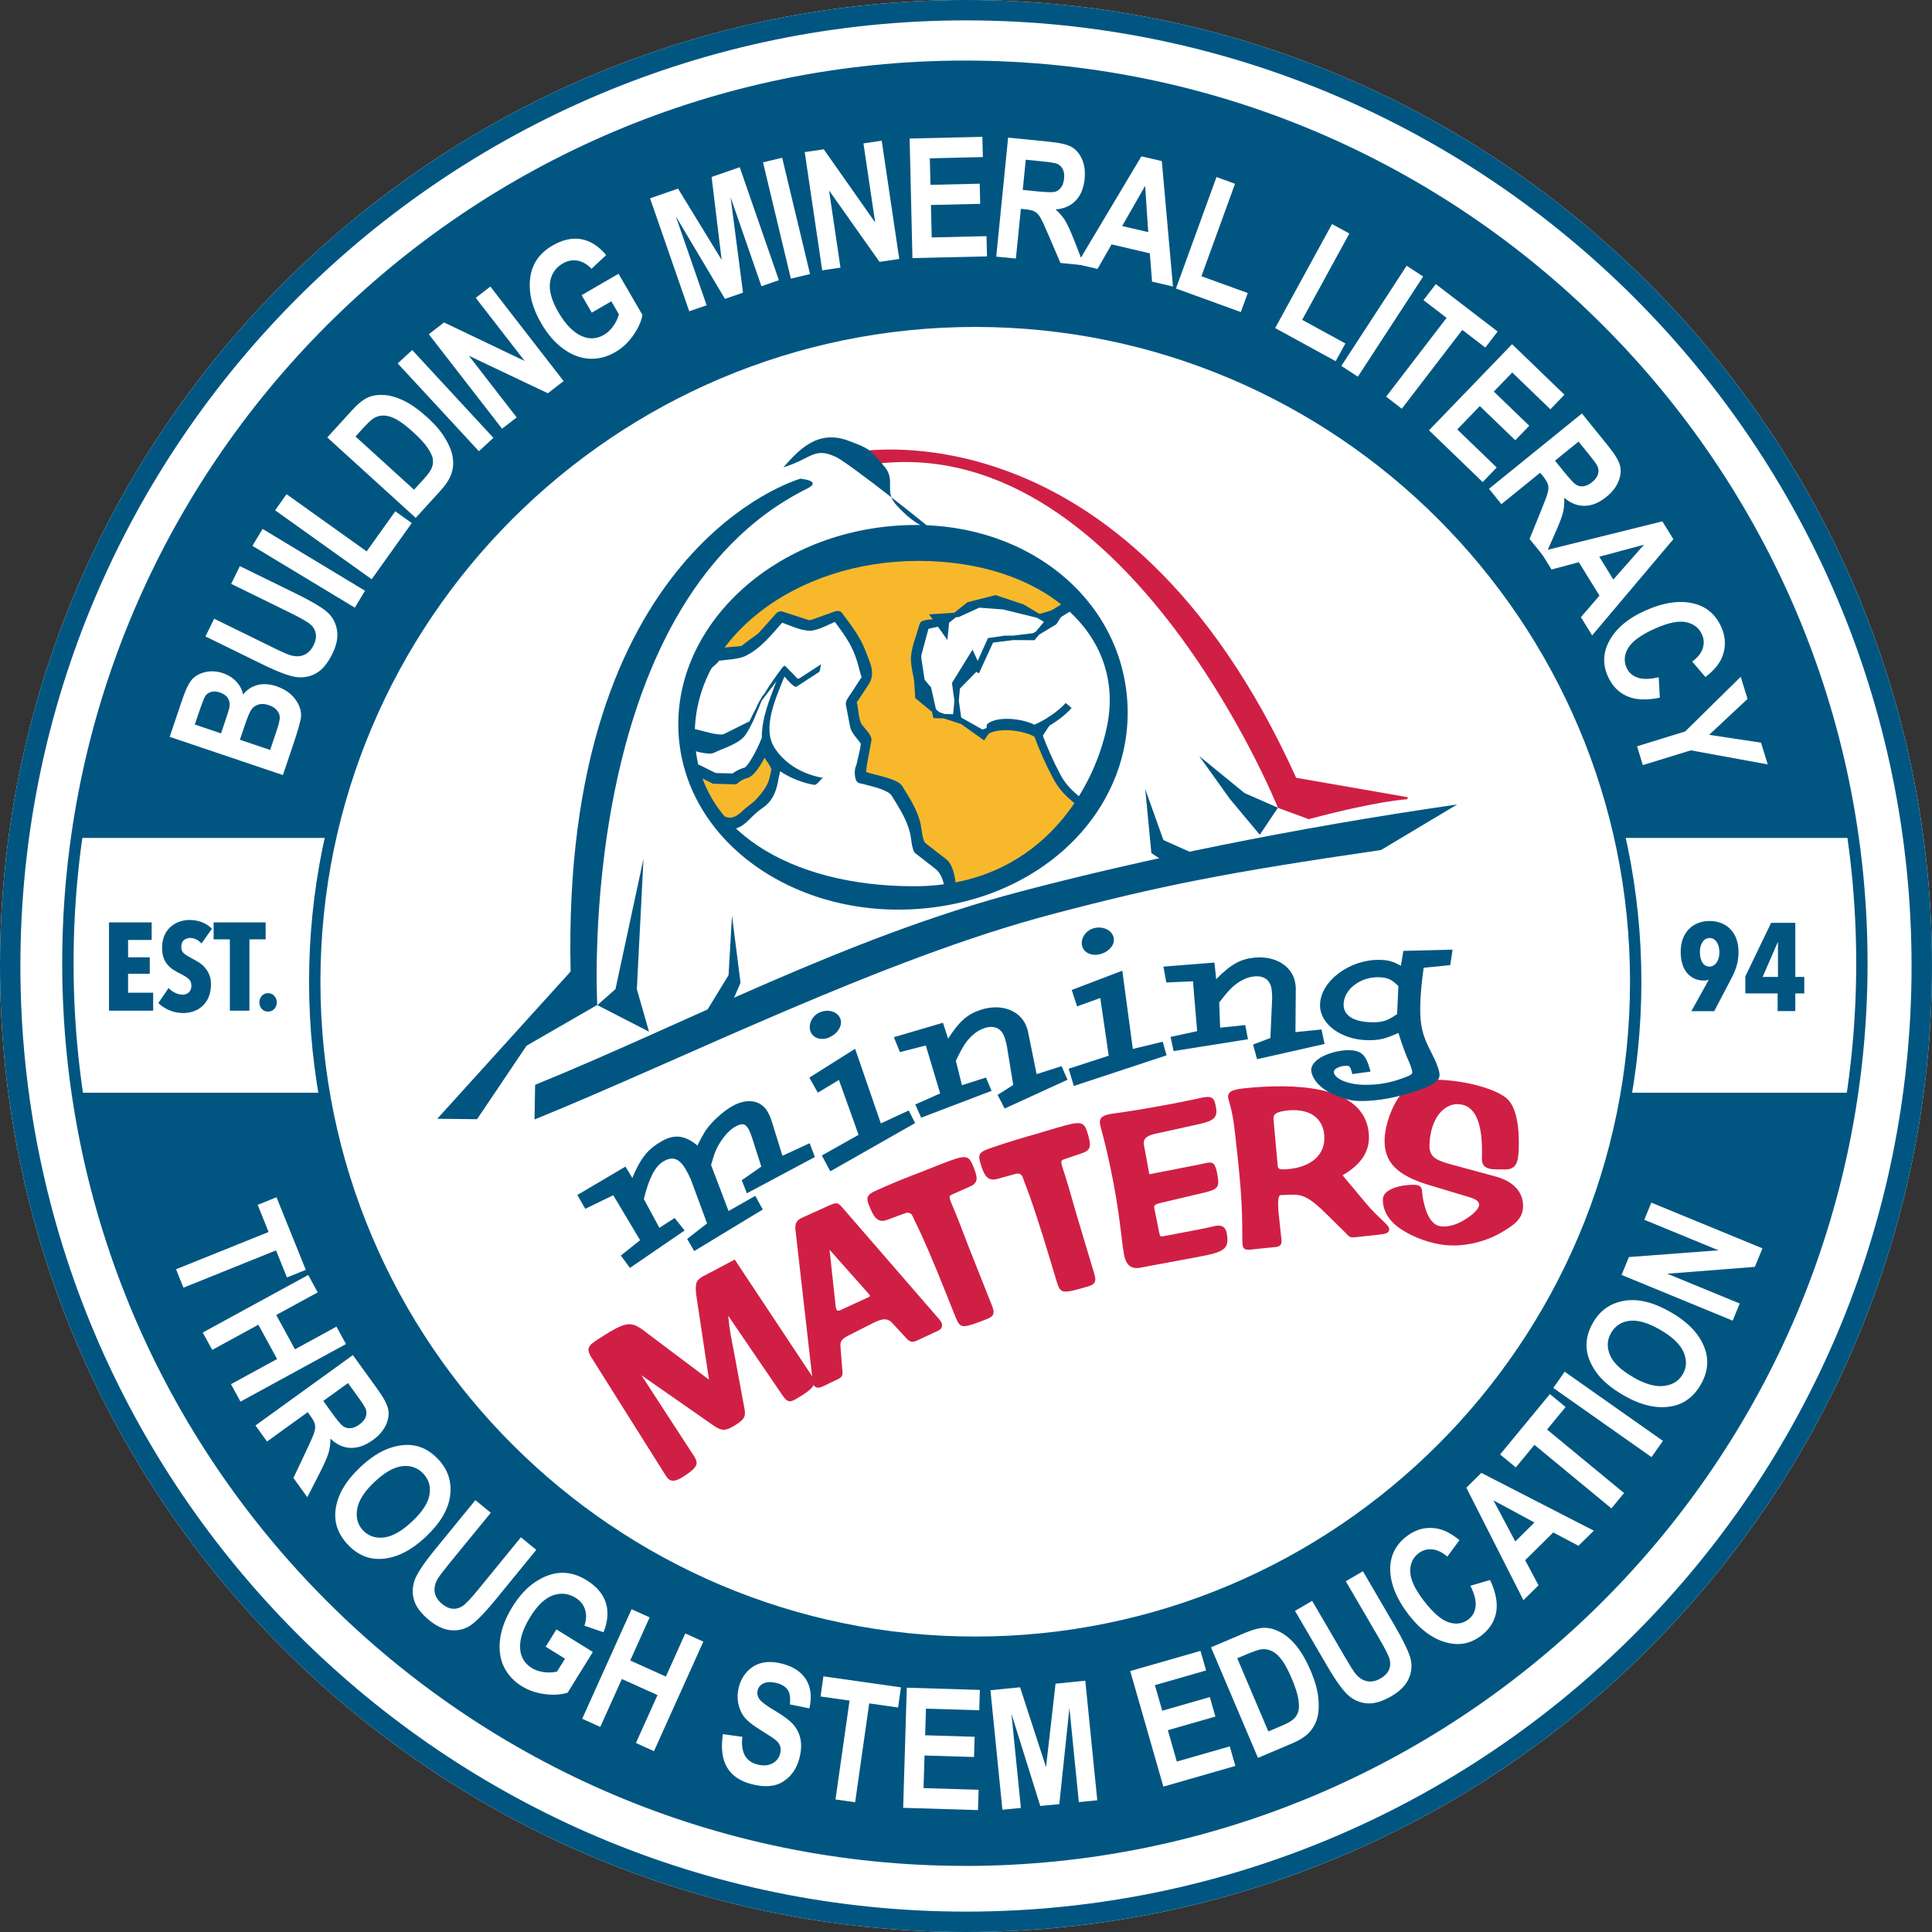
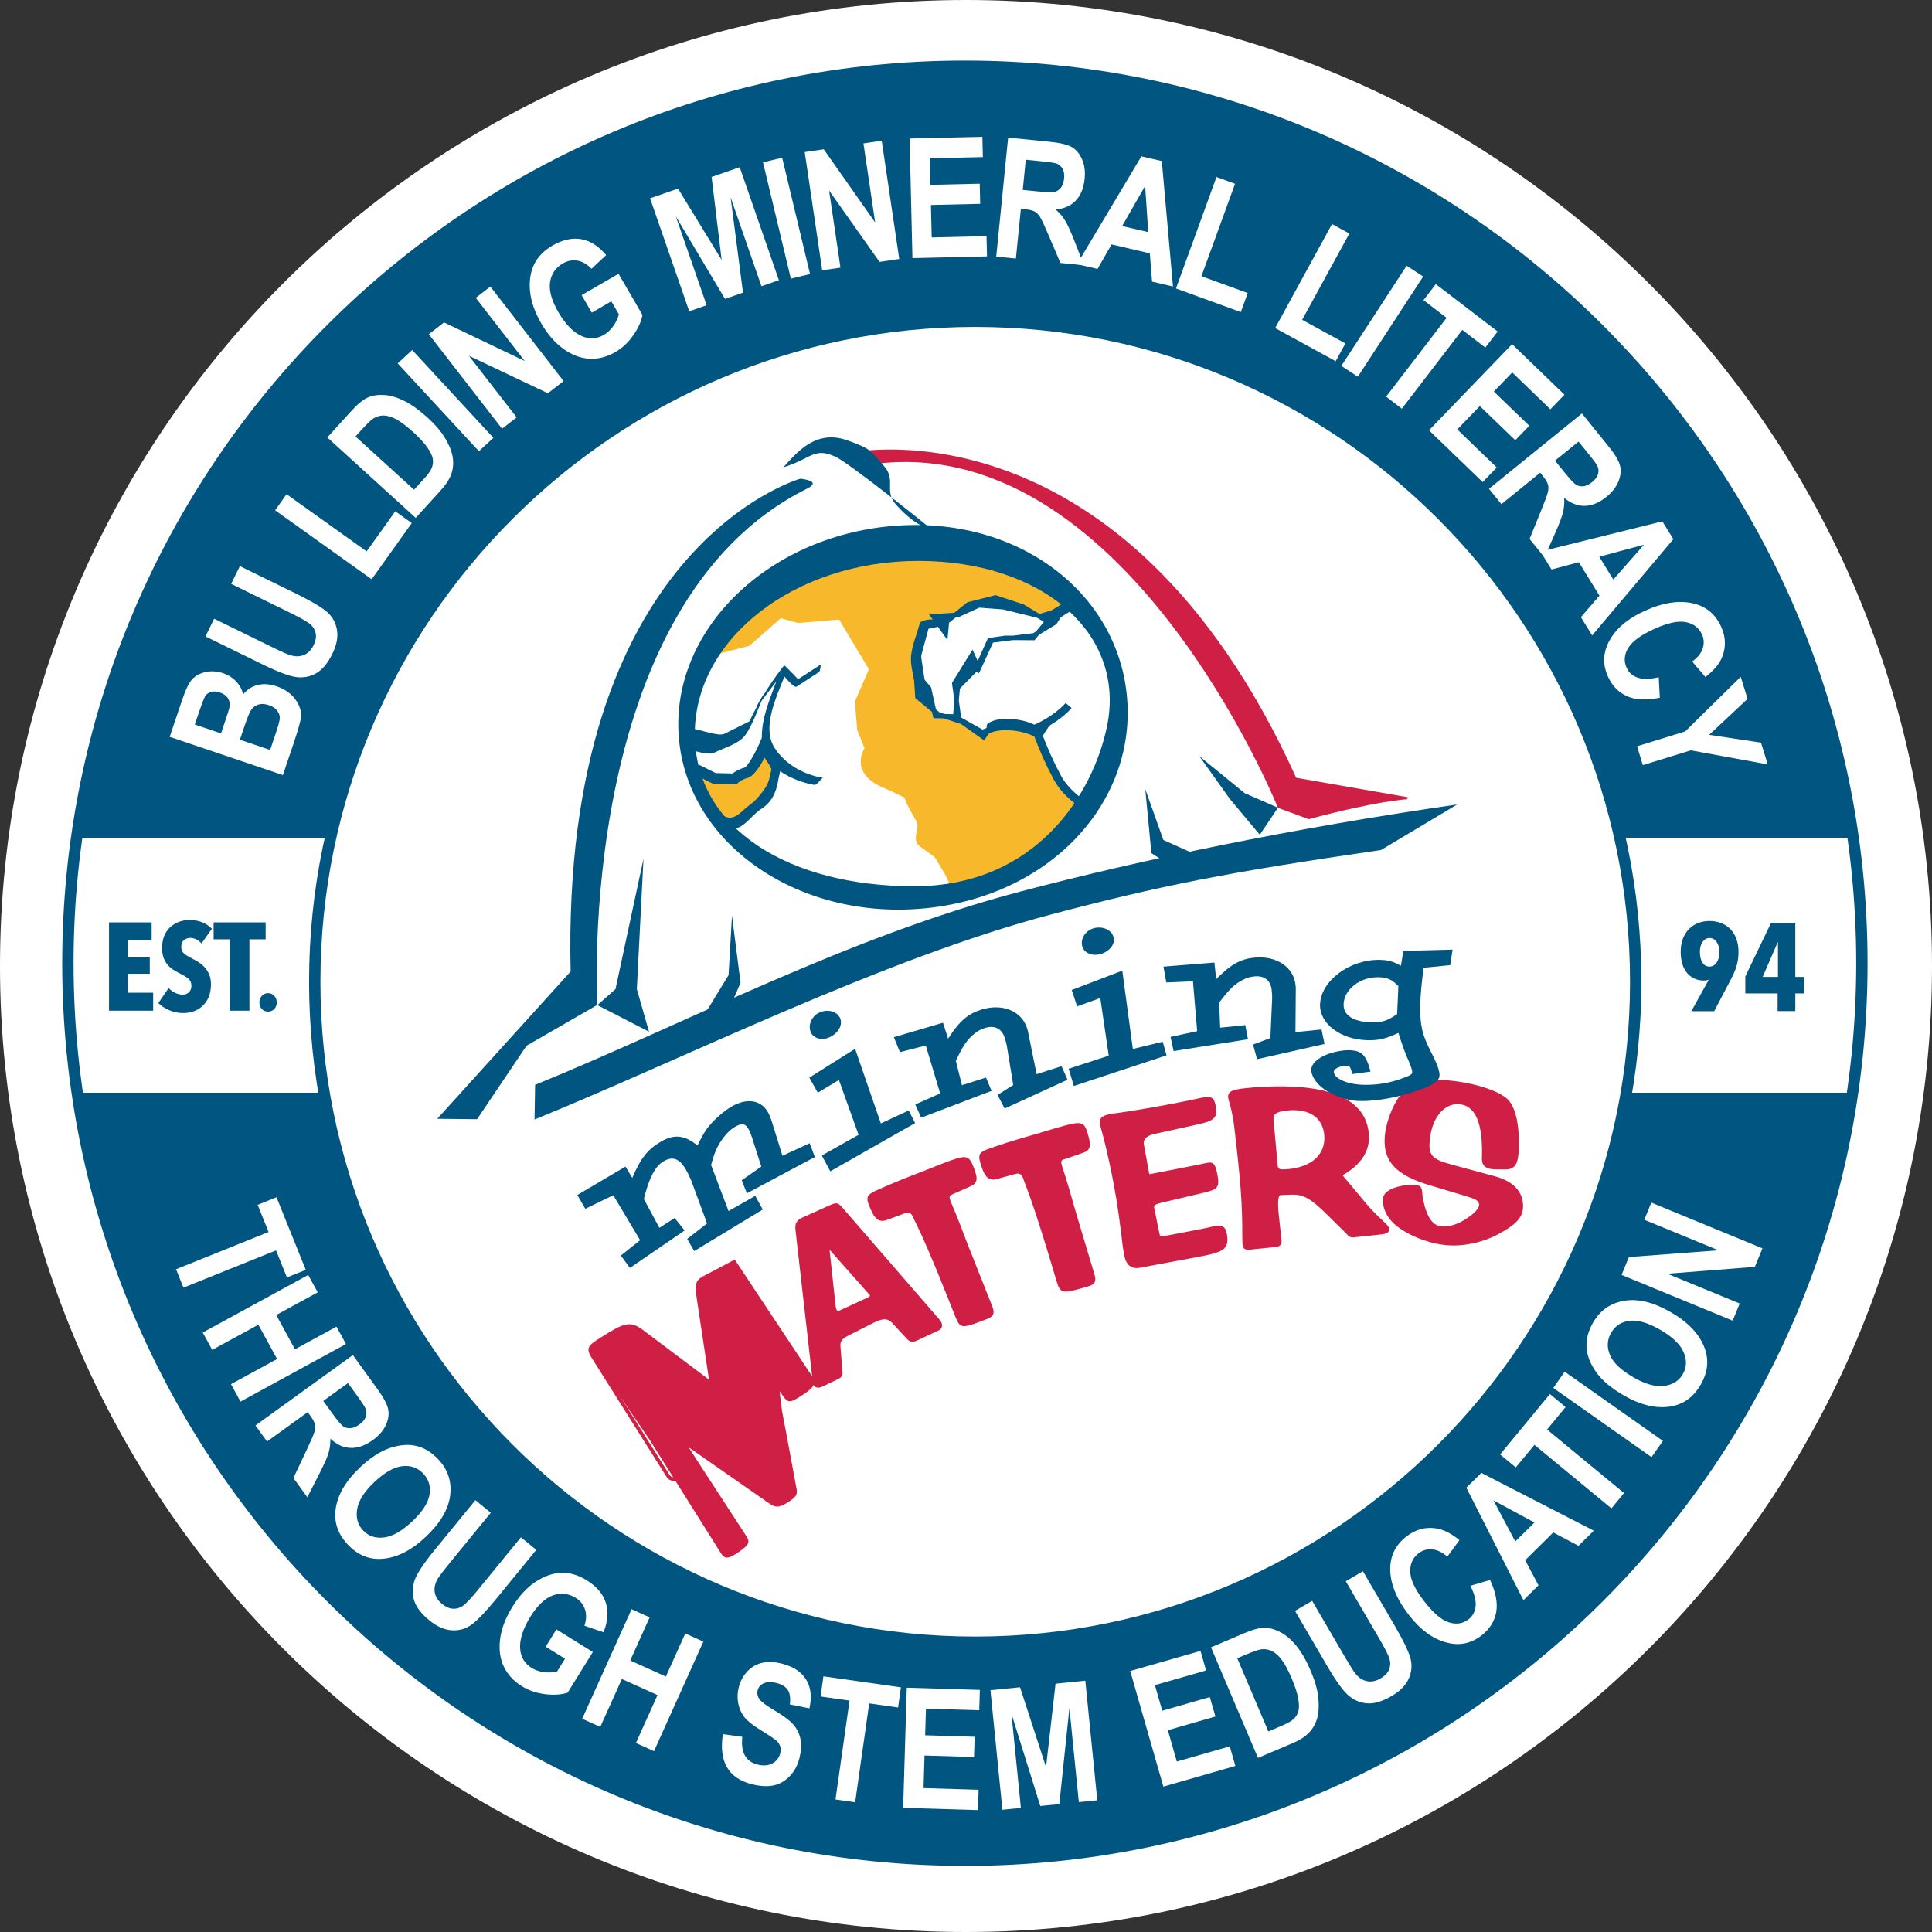
<svg xmlns="http://www.w3.org/2000/svg" id="Layer_4" data-name="Layer 4" viewBox="0 0 400 400">
  <rect x="0" y="0" width="400" height="400" fill="#333333" stroke="none" />
  <defs>
    <style> .cls-1 { fill: #d01f45; } .cls-2 { fill: #fff; } .cls-3 { fill: #015681; } .cls-4 { fill: #f8b82c; } </style>
  </defs>
  <path class="cls-2" d="M200,400C89.72,400,0,310.28,0,200S89.72,0,200,0s200,89.72,200,200-89.72,200-200,200Z" />
  <path class="cls-3" d="M326.62,173.53h57.02C371.04,83.23,293.54,13.71,199.77,13.71S28.49,83.23,15.89,173.53h58.44v52.69H16c12.99,89.86,90.3,158.91,183.76,158.91s170.77-69.05,183.76-158.91h-56.91v-52.69Z" />
-   <path class="cls-3" d="M200,400C89.72,400,0,310.28,0,200S89.72,0,200,0s200,89.72,200,200-89.72,200-200,200ZM200,4.22C92.05,4.22,4.22,92.05,4.22,200s87.82,195.78,195.78,195.78,195.77-87.83,195.77-195.78S307.95,4.22,200,4.22Z" />
  <path class="cls-2" d="M74.33,173.53H15.89c-1.18,8.47-1.84,17.1-1.84,25.89s.69,18.05,1.95,26.8h58.33v-52.69Z" />
  <path class="cls-2" d="M383.64,173.53h-57.02v52.69h56.91c1.27-8.75,1.95-17.7,1.95-26.8s-.65-17.43-1.84-25.89Z" />
  <g>
    <path class="cls-3" d="M352.8,203.01c-.81,0-1.52-.15-2.12-.46-.6-.31-1.1-.73-1.51-1.25-.4-.52-.71-1.15-.9-1.87-.2-.72-.3-1.5-.3-2.32,0-1.05.15-1.98.46-2.78.31-.8.74-1.47,1.28-2.01.54-.54,1.18-.95,1.91-1.23.73-.28,1.52-.41,2.36-.41s1.63.14,2.36.43c.73.28,1.36.7,1.9,1.24.53.54.95,1.21,1.25,2.01.3.8.45,1.72.45,2.75,0,1.12-.15,2.12-.44,3.02-.29.89-.66,1.76-1.11,2.58l-3.48,6.64h-4.73l3.59-6.48-.03-.03c-.09.05-.23.1-.43.13-.2.03-.37.05-.53.05ZM351.95,197.15c0,.9.18,1.61.53,2.16.35.54.84.81,1.46.81.58,0,1.07-.28,1.46-.83.39-.55.58-1.27.58-2.14s-.19-1.59-.57-2.13c-.38-.54-.86-.81-1.45-.81s-1.09.27-1.46.81c-.37.54-.56,1.25-.56,2.13Z" />
    <path class="cls-3" d="M371.7,205.67v3.66h-3.66v-3.66h-6.69v-3.51l5.34-11.1h5.01v11.2h1.86v3.41h-1.86ZM368.11,195.08h-.05l-3.12,7.18h3.17v-7.18Z" />
  </g>
  <circle class="cls-2" cx="201.91" cy="203.26" r="136.74" transform="translate(-18.32 20.01) rotate(-5.43)" />
  <path class="cls-3" d="M201.91,341.18c-76.05,0-137.92-61.87-137.92-137.92S125.86,65.34,201.91,65.34s137.92,61.87,137.92,137.92-61.87,137.92-137.92,137.92ZM201.91,67.69c-74.75,0-135.57,60.82-135.57,135.57s60.82,135.57,135.57,135.57,135.57-60.82,135.57-135.57-60.82-135.57-135.57-135.57Z" />
  <g>
    <path class="cls-4" d="M147.46,135.74l2.62-6.32,10.58-7.22,8.84-4.92,12.97-3.39,22.68.18,18.25,10.14-6.27,4.29-1.26-.85-3.35-.83-4.36-1.88-5.54.25-7.56,3.25-3.06,1.07-2.27,8.19,3.62,9.47,1.79,1.03,4.08,1.36,3.97,2.18,3.86-1.58,4.57.27,3,1.9,5.08,10.03,5.17,5.16s-4.71,6.25-11.25,10.87c-6.64,4.7-16.58,6.33-16.77,5.57-.57-2.29-1.78-3.8-3.17-6.27-.3-.53-3.41-2.39-3.72-2.92-1.05-1.79.64-3.25-.32-4.89-1.03-1.76-1.91-3.39-2.41-4.77,0,0-3.24-1.57-4.02-1.88-7.73-3.09-4.2-8.33-4.21-8.3l-1.52-3.81-.49-5.87,2.91-6.69-6.17-10.28-8.54.7-3.53-.98-6.53,5.71-7.67,2.01Z" />
    <polygon class="cls-4" points="154.87 159.8 149.45 161.67 144.54 160.36 147.17 168.55 151.16 171.61 157.69 166.18 160.48 160.21 158.9 155.55 154.87 159.8" />
    <polygon class="cls-2" points="158.28 148.27 151.58 153.5 143.22 152.35 143.41 158.8 146.85 160.72 151.71 160.46 155.35 159.57 157.39 154.9 158.28 148.27" />
    <path class="cls-3" d="M216.49,157.65l-2.16-5.57-.15.13-3.07-1.25-4.07-.33-2.02.8-1.26,1.87-4.75-3.38-3.59-1.18-2.17-.06-.29-1.29-3.46-2.85-.44-6.6,3.71,4.38,1.02,4.56.72.59,1.07.35,1.76.05.26-2.79-.51-3.68,4.26-6.9,1.07,2.34,2.12-4.73,3.51-.51h1.69s4.17-.51,4.17-.51l.59-.36,1.63-1.98-1.4-.84-7.05-1.73-4.92-.37-4.28,1.95-.56.03-1.42,1.14-.35,3.57-3.8-5.3,5.22-.33,2.72-2.18,5.83-1.48,5.83,1.94,3.14,1.88.23.06,5.9-1.79-2.5,3.93-3.61,2.19-.93,1.13-4.4-.03-4.18.52-2.92,6.36-.55-.29-3.39,3.45-.23,2.48.49,3.51,4.42,2.5.96-.38.76-1.13,1.73.14,1.81-.72,2.63,1.08,3.31.27.09.23,2.81-2.35.69.61-2.4,3.65,1.54,4.89-.88.31ZM215.09,151.45l.1.27.52-.8-.63.53ZM190.4,144.07l2.22,1.84-.71-3.17-1.74-2.05.22,3.38ZM198.06,141.6l.04.32,3.84-3.91-.71-1.55-3.17,5.14ZM194.09,128.03l1.38,1.92.15-1.51.7-.56-2.22.14ZM216.32,127.76l1.22.73-.62.76,1.15-.7,1.04-1.63-2.79.84ZM203.27,124.9l4.61.35,4.14,1.02-.49-.29-5.43-1.79-2.82.72ZM200.73,125.55l-.46.37,1.25-.57-.79.2Z" />
    <g>
      <path class="cls-2" d="M217.92,127.53c1.65-.95,3.3-2.13,5-3.02" />
      <path class="cls-3" d="M218.39,128.54c1.68-.98,3.28-2.1,5-3.02,1.25-.67.31-2.68-.95-2.01-1.72.92-3.32,2.04-5,3.02-1.22.71-.29,2.73.95,2.01h0Z" />
    </g>
    <path class="cls-3" d="M157.73,155.16c1.08,1.88,2.66,3.59,2.39,4.42l-.26,1.13c-.29,1.52-.89,2.79-2.94,5.05-.86.94-1.95,1.56-2.73,2.33-1.74,1.71-3.1,2.05-4.66,1.2l-.06,1.34c2.24,1.21,3.76.25,5.37-1.34.78-.77,1.7-1.71,2.69-2.34,2.6-1.68,2.95-4.48,3.25-6.07l.23-1.02c.49-1.52-1.42-4.92-1.89-5.74l-1.38,1.03Z" />
-     <path class="cls-3" d="M195.82,177.83c-1.4-1.08-2.8-2.17-4.2-3.25-.66-.51-.83-3.21-1.02-4.01-.72-3.01-2.19-5.17-3.8-7.83-.94-1.55-5.75-2.28-7.49-2.9.12-1.34.27-1.99.27-1.99.27-1.5.55-3,.83-4.49.21-1.15-1.46-2.58-2.02-3.42-.56-.85-.66-2.89-.91-4.17-.04-.21-.09-.3-.14-.33.09-.09.23-.27.44-.6.68-1.04,1.35-2.07,2.03-3.09,1.59-2.35.25-4.68-.58-6.91-1.11-2.98-2.93-5.27-4.95-8-.28-.38-.93-.42-1.39-.26-.85.3-1.69.6-2.53.9-.63.23-1.26.46-1.89.69-.52.19-.85.23-.95.24-1.82-.58-3.63-1.16-5.46-1.77-.52-.17-1.04.01-1.39.39-1.18,1.31-2.36,2.63-3.54,3.97-.32.36-1.57,1.16-2.16,1.61-.46.36-.92.72-1.39,1.08-.03.02-.04.04-.07.05-.04,0-.09,0-.15.02-1.4.23-4.69.11-5.79,1.15-1.34,1.29-2.67,2.6-3.99,3.93-1.09,1.1.4,2.8,1.49,1.69.66-.67,1.32-1.33,1.99-1.99.5-.49,2.25-1.81,1.56-1.69,1.73-.31,4.22-.28,5.82-1.09,3.03-1.49,5.37-4.41,7.5-6.84,1.76.65,3.73,1.56,5.53,1.67,1.49.09,3.72-1.1,5.38-1.84,1.79,2.42,3.23,4.38,4.21,7.01.47,1.28.78,2.53,1.15,3.93.07.28.15.42.22.47-.04.05-.09.12-.16.21-.66,1-1.33,2.02-1.98,3.04-.54.85-1.33,1.69-1.15,2.59.3,1.51.59,3.02.88,4.52.24,1.25,1.51,2.41,2.18,3.42.02.96-.67,3.28-.82,4.14l-.09.31c-.43.96-.35,1.91-.22,2.54.03.24.09.44.17.6.03.07.04.11.04.11l.05.06c.35.53.96.52,1.36.62,2.15.55,5.23,1.26,5.96,2.47,1.61,2.66,3.08,4.83,3.8,7.83.19.8.36,3.5,1.02,4.01,1.4,1.08,2.8,2.17,4.19,3.25,2.05,1.59,1.94,5.01,2.45,7.47-.07-.31,2.28-1.39,2.13-2.07-.52-2.46-.4-5.89-2.45-7.48Z" />
    <path class="cls-3" d="M160.37,154.84c-2.65-4.13.26-10.32,2.04-14.77.79.92,2.06,2.38,2.53,2.08,1.52-.99,3.05-1.98,4.57-2.97.44-.29.26-1.5.57-1.7-1.48.96-2.96,1.92-4.44,2.88-.59.38-.68-.06-1.17-.55-.67-.68-1.35-1.36-2.02-2.04.03.03-.02.14-.1.3.1-.33-.07-.26-.43.22-1.42,1.87-2.64,3.65-3.75,5.47-.09-.16-1.66,2.62-1.51,2.62-.52.96-1.01,1.94-1.49,2.96-1.74.87-3.48,1.73-5.22,2.6-1.1.55-4.81-.78-6.09-.99-.83-.13-2.11,4.02-2.3,3.99,1.44.23,5,1.55,6.28.91,2.03-1.01,5.28-1.85,6.57-3.8,1.4-2.13,2.3-4.58,3.26-6.94.18-.23.35-.47.53-.7.79-1.04,1.59-2.09,2.38-3.13.05-.07.1-.15.16-.22-1.41,3.8-3.06,7.62-3.01,11.67l-.48,1.15c-1.06,2.4-2.49,4.75-3.07,5.04-1.15.3-2.04.86-2.52,1.22l-3.48-.09-3.51-1.75-.5,1-.5,1,3.73,1.86.22.11h.25s4.14.11,4.14.11h.45s.33-.29.33-.29c0,0,.83-.74,1.97-1.02,1.23-.31,2.54-2.29,3.53-4.19.07.1.15.22.21.32.58.85,1.3,1.9,1.19,2.24-.01.04-.27,1.17-.27,1.17-.27,1.42-.8,2.61-2.83,4.85-.45.5-.99.91-1.52,1.31-.43.33-.84.64-1.2,1-1.82,1.79-2.96,1.75-4.11,1.12l-.65-.35-.03.74-.06,1.34v.29s.24.14.24.14c2.67,1.44,4.45.03,5.91-1.42l.16-.16c.74-.73,1.57-1.55,2.45-2.12,2.6-1.68,3.1-4.42,3.39-6.05l.06-.32s.23-1,.23-1c.03-.09.04-.21.05-.31,2.21,1.52,4.98,2.49,7.07,2.83.63.1,1.49-1.5,1.87-1.44-3.97-.65-7.87-2.77-10.07-6.21ZM161.86,139.16s-.01.06-.02.09c-.01,0-.03.02-.04.02.02-.04.04-.07.06-.11Z" />
    <path class="cls-3" d="M214.82,131.07l3.58-2.18,1.77-2.78-4.83,1.46-.43-.1,1.92,1.15-2.02,2.46ZM198.53,148.36l-.46-3.3-.31,3.28.77.02ZM204.87,132.53l-2.44,5.43-1.14-2.48-3.72,6.02.5,3.56.25-2.7,3.75-3.82.42.22,2.82-6.14,4.46-.56h-1.68s-3.22.46-3.22.46ZM209.77,132.06l4.21.03.84-1.02-.74.45-4.3.54ZM193.38,147.13l.24,1.1,1.88.05-1.22-.4-.91-.75ZM225.96,166.8c-2.59-1.88-4.88-3.54-6.38-6.36-1.53-2.87-2.74-5.61-3.88-8.65l.69-1.05c2.74-1.46,4.69-3.23,5.47-4.17l-1.23-1.03c-.68.81-3.05,3.02-6.48,4.5-2.59-1.3-7.59-1.83-9.67-.2-.28.22-.23.83-.18,1.37l-.89.35-5.65-3.19v-.04s-2.26-.06-2.26-.06l3.72,1.23,4.42,3.15.69-1.03c.02.28.01.5-.08.57,2.14-1.67,7.4-1.07,9.91.32,1.15,3.07,2.38,5.84,3.93,8.74,1.67,3.13,4.12,4.92,6.9,6.94.89.65,1.86-.75.98-1.39ZM191.56,141.6c-.28-1.85-.56-3.69-.84-5.54.02.13,0-.23.08-.57.19-.72.39-1.44.58-2.16.28-1.05.56-2.1.85-3.15l2.21-.48-.06-.47,1.43,2,.25-2.54,1.69-1.35-4.53.28.74,1.03-.42-.35c-1.63-.21-2.7.35-2.7.35l-.08.05s-.02,0-.02.02l-.12.08v.04c-.12.11-.2.25-.25.43-.56,2.08-1.53,4.35-1.74,6.5-.21,2.2.71,4.88,1.04,7.07.03.2.11.36.21.49l.07.99,3.43,2.83-1.03-4.6-.78-.92ZM202.69,125.33l5.08.38,7.15,1.76-3.2-1.91-5.6-1.85-5.6,1.42-2.76,2.21.62-.04,4.31-1.97Z" />
    <path class="cls-3" d="M233.27,143.69c-2.31-21.81-23.59-37.44-49.65-34.68-26.06,2.76-45.32,22.69-43,44.5,2.31,21.82,25.32,37.26,51.38,34.5,26.06-2.76,43.59-22.51,41.27-44.32ZM229.18,150.44c-2.83,13.62-14.4,33.05-39.96,33.05s-45.37-11.75-45.37-31.53,20.72-35.83,46.28-35.83,43.09,14.92,39.05,34.31Z" />
    <path class="cls-3" d="M165.73,99.1c-.38.13-49.63,14.12-47.59,102.04l-27.61,30.49,8.24.09,10.25-15.22,14.64-8.44s-4.77-82.96,43.45-106.9c1.55-.77,1.95-1.62-1.37-2.06Z" />
    <path class="cls-1" d="M270.94,169.61c14.48-3.88,20.39-4.13,20.39-4.13l.15-.42-23.12-4.03c-35.89-79.25-92.13-67.32-92.13-67.32.92,1.36,1.83,2.8,3.53,2.54,52.97-8.18,84.83,71.01,84.83,71.01l6.36,2.34Z" />
    <path class="cls-3" d="M196.91,113.1c-1.33-1.66-22.4-18.25-24.06-18.58-4.32-1.99-4.94.5-10.67,2.24,2.99-3.32,6.91-7.98,13.48-5.51,4.45,1.67,4.37,1.71,7.45,5.34,2.43,2.86-.12,5.11,2.4,7.89,4.72,5.21,6.15,3.98,11.41,8.62Z" />
    <path class="cls-3" d="M301.68,166.56c-34.33,4.95-65.56,11.47-90.47,18.04-35.96,9.48-69.13,27.26-100.42,40l-.12,7.18c31.17-12.69,71.97-33.23,107.14-42.5,22.54-5.94,36.14-8.64,68.11-13.29l15.75-9.42Z" />
    <polygon class="cls-3" points="146.3 209.32 150.84 201.89 151.55 189.58 153.32 203.47 149.48 212.38 146.3 209.32" />
    <polygon class="cls-3" points="123.68 208.1 127.43 204.78 133.23 177.79 131.85 204.78 134.37 213.6 123.68 208.1" />
    <polygon class="cls-3" points="264.58 167.23 257.69 164.21 248.28 156.53 254.65 165.44 260.83 172.83 264.58 167.23" />
    <polygon class="cls-3" points="247.57 176.92 240.87 173.92 237.11 163.38 238.38 176.63 245.37 181.2 247.57 176.92" />
    <g>
      <g>
        <g>
-           <path class="cls-1" d="M123.38,281.81c-.05-.08-.1-.15-.15-.23-1.53-2.41-1.54-2.51,1.4-4.38,4.87-3.1,5.89-3.32,8.25-1.55l14.42,10.84-2.64-17.49c-.45-2.93-.26-3.59.71-4.21.22-.14.4-.25.68-.38l5.95-3.14,15.37,23.17c.12.19.22.34.32.5.9,1.41.81,1.95-1.95,3.71-.13.08-.26.17-.35.22-2.28,1.45-2.11,1.24-4.02-1.57l-11.11-16.28c.36,4.82,1.1,7.62,1.28,8.69l2.14,11.58c.3,1.53.52,2.08-1.54,3.39-2.02,1.28-2.67,1.22-4.21.16l-16.5-11.5,11.88,18.26c.8,1.26,1.14,1.8-2.14,3.89-1.4.89-2.25,1.01-2.89.01l-14.9-23.69Z" />
+           <path class="cls-1" d="M123.38,281.81c-.05-.08-.1-.15-.15-.23-1.53-2.41-1.54-2.51,1.4-4.38,4.87-3.1,5.89-3.32,8.25-1.55l14.42,10.84-2.64-17.49c-.45-2.93-.26-3.59.71-4.21.22-.14.4-.25.68-.38l5.95-3.14,15.37,23.17c.12.19.22.34.32.5.9,1.41.81,1.95-1.95,3.71-.13.08-.26.17-.35.22-2.28,1.45-2.11,1.24-4.02-1.57c.36,4.82,1.1,7.62,1.28,8.69l2.14,11.58c.3,1.53.52,2.08-1.54,3.39-2.02,1.28-2.67,1.22-4.21.16l-16.5-11.5,11.88,18.26c.8,1.26,1.14,1.8-2.14,3.89-1.4.89-2.25,1.01-2.89.01l-14.9-23.69Z" />
          <path class="cls-1" d="M139.38,306.57c-.52,0-1.01-.24-1.42-.87l-15.05-23.92c-.78-1.22-1.25-1.96-1.02-2.7.22-.69.97-1.2,2.53-2.19,4.78-3.04,6.05-3.51,8.68-1.54l13.69,10.29-2.5-16.58c-.46-2.98-.29-3.83.88-4.58.21-.14.41-.26.73-.41l6.22-3.29,15.88,23.95c1.08,1.71.72,2.46-2.06,4.23l-.35.22c-2.31,1.47-2.55,1.27-4.07-1-.14-.21-.29-.44-.46-.68l-10.3-15.1c.3,3.09.74,5.2.99,6.41.07.34.13.62.16.83l2.18,11.79c.3,1.51.34,2.24-1.74,3.56-2.07,1.32-2.89,1.35-4.62.15l-14.93-10.41,10.83,16.65c1,1.57,1.05,2.3-2.26,4.41-.65.41-1.34.77-1.99.77ZM130.34,274.91c-1.14,0-2.61.76-5.51,2.61-1.29.82-2.08,1.34-2.22,1.79-.12.39.24.98.93,2.08l.15.23,14.9,23.69c.41.64.9.8,2.37-.13,2.97-1.89,2.75-2.24,2.03-3.37l-11.87-18.26.53-.51,16.5,11.5c1.4.96,1.88,1.06,3.8-.17,1.74-1.11,1.67-1.47,1.41-2.79l-.04-.22-2.14-11.58c-.04-.21-.09-.47-.16-.81-.29-1.4-.83-4.01-1.13-7.92l-.1-1.39,11.89,17.43c.17.25.32.48.46.69.63.94,1.01,1.51,1.32,1.59.3.08.85-.26,1.72-.81l.35-.22c2.75-1.75,2.54-2.09,1.83-3.2l-.32-.5-15.18-22.88-5.65,2.99c-.29.13-.45.23-.66.37-.76.49-.99.92-.54,3.84l2.77,18.39-15.15-11.39c-.87-.65-1.51-1.04-2.32-1.04Z" />
        </g>
        <g>
          <path class="cls-1" d="M168.8,286.55c-.08-.16-.13-.39-.17-.72l-3.56-31.28c-.12-1.1.14-1.63,1.13-2.1l5.59-2.52c1.47-.65,1.54-.64,2.47.47l19.93,22.99c.14.18.29.36.37.53.25.53.11.95-.41,1.2l-4.47,2.09c-.7.34-1.15.25-1.63-.28l-3.09-3.34c-1.03-1.06-2.18-1.07-4.01-.19-.09.04-.14.07-.23.11l-5.33,2.7c-1.34.69-1.86,1.29-1.75,2.6l.36,4.6c.06.97.29,1.32-.65,1.77l-3.05,1.46c-.8.38-1.25.4-1.48-.09ZM180.04,268.87c.33-.16.54-.56.42-.8-.06-.12-.18-.26-.33-.45l-8.88-10.01,1.37,12.74c.06.48.16.82.26,1.03.16.33.73.45,1.2.23l5.95-2.74Z" />
          <path class="cls-1" d="M169.36,287.3s-.03,0-.05,0c-.27-.01-.63-.12-.85-.58h0c-.09-.19-.15-.44-.21-.83l-3.56-31.28c-.14-1.27.22-1.94,1.34-2.48l5.6-2.53c1.62-.72,1.86-.67,2.91.57l19.93,22.99c.16.21.32.41.42.61.34.71.12,1.36-.58,1.7l-4.48,2.09c-.84.4-1.46.29-2.06-.36l-3.09-3.34c-.87-.91-1.84-.94-3.57-.11l-.23.11-5.32,2.7c-1.29.67-1.64,1.17-1.55,2.23l.36,4.6c.01.16.02.29.04.42.08.76.07,1.25-.9,1.72l-3.05,1.46c-.46.22-.79.32-1.08.32ZM173.03,249.89c-.24,0-.55.14-1.09.38l-5.59,2.52c-.82.39-1.02.76-.91,1.71l3.56,31.27c.04.3.08.48.14.6h0c.07.15.13.16.21.16.15,0,.42-.08.78-.24l3.05-1.46c.55-.26.54-.33.48-.97-.01-.13-.03-.28-.04-.44l-.36-4.59c-.13-1.56.62-2.27,1.95-2.96l5.58-2.82c2.03-.97,3.32-.89,4.44.27l3.1,3.34c.38.41.65.45,1.19.19l4.48-2.09c.33-.16.39-.35.23-.7-.06-.13-.2-.3-.32-.46l-19.92-22.98c-.44-.53-.64-.76-.95-.76ZM173.59,272.1c-.45,0-.86-.2-1.03-.56-.08-.17-.23-.54-.3-1.15l-1.5-13.91,9.75,11c.12.15.22.27.29.41.09.18.09.4.01.62-.1.29-.33.55-.61.68h0s-5.95,2.75-5.95,2.75c-.21.1-.44.15-.66.15ZM171.75,258.74l1.25,11.58c.06.51.18.81.23.91.05.11.39.2.7.05l5.95-2.74c.16-.08.25-.26.24-.32-.02-.05-.1-.14-.19-.25l-.09-.11-8.09-9.12Z" />
        </g>
        <g>
          <path class="cls-1" d="M196.64,268.68c-3.39-8.54-5.7-13.67-6.6-15.46-1.27-2.42-.85-3.07-2.75-2.39l-3.75,1.39c-1.47.52-2.18-.03-3.34-3.04-.49-1.27-.16-1.59.95-2.16.15-.06,3.2-1.52,8.25-3.46.58-.22,1.16-.45,1.75-.67,1.36-.52,2.8-1.12,4.3-1.7,4.8-1.85,4.93-1.65,5.83.67.02.04.03.08.05.13.84,2.2.73,2.77-.85,3.43l-3.38,1.49c-.91.4-1.05.74-.55,2.05.18.46.88,1.99,1.88,4.61.47,1.23,1.07,2.79,1.83,4.78l4.89,12.29c.54,1.39.15,1.69-1.16,2.19-4.85,1.86-4.93,1.8-5.74-.17l-1.59-4Z" />
          <path class="cls-1" d="M199.64,274.57c-.9,0-1.26-.55-1.76-1.75l-1.59-4c-3.3-8.32-5.61-13.51-6.59-15.43-.31-.59-.52-1.08-.69-1.47q-.49-1.14-1.61-.74l-3.75,1.39c-1.94.68-2.74-.45-3.82-3.25-.56-1.47-.13-1.98,1.13-2.63.06-.03.14-.06.26-.12,2.45-1.12,5.15-2.25,8.02-3.36l1.75-.67c.66-.25,1.34-.53,2.04-.81.73-.29,1.49-.6,2.26-.89,4.81-1.85,5.28-1.78,6.31.89l.05.13c.86,2.25.83,3.13-1.06,3.91l-3.37,1.49c-.64.28-.82.36-.35,1.58.05.14.15.36.28.68.33.78.89,2.08,1.6,3.93l1.83,4.78,4.88,12.28c.67,1.75-.07,2.18-1.37,2.68-2.32.89-3.63,1.37-4.47,1.37ZM196.98,268.54l1.59,4q.71,1.71,5.26-.04c1.24-.48,1.37-.6.95-1.71l-4.88-12.28-1.84-4.78c-.71-1.84-1.26-3.13-1.59-3.91-.14-.33-.24-.57-.29-.71-.49-1.28-.5-1.98.75-2.53l3.38-1.49c1.29-.54,1.47-.83.66-2.96l-.05-.13c-.82-2.14-.84-2.19-5.34-.46-.77.29-1.52.6-2.25.89-.7.28-1.39.56-2.05.81l-1.75.67c-2.86,1.1-5.54,2.22-7.98,3.34-.15.07-.24.11-.27.12-.99.51-1.12.67-.74,1.68,1.17,3.05,1.77,3.2,2.86,2.82l3.75-1.39c1.7-.61,1.98-.18,2.55,1.14.16.38.37.85.66,1.42.99,1.94,3.31,7.15,6.62,15.49h0Z" />
        </g>
        <g>
          <path class="cls-1" d="M217.95,261.27c-2.63-8.81-4.48-14.12-5.23-15.98-1.05-2.53-.57-3.13-2.53-2.62l-3.86,1.06c-1.51.39-2.17-.22-3.06-3.31-.37-1.31-.03-1.59,1.14-2.07.15-.04,3.32-1.24,8.52-2.73.6-.17,1.2-.34,1.8-.52,1.4-.4,2.88-.87,4.43-1.32,4.95-1.42,5.06-1.21,5.74,1.18.01.04.02.09.04.13.65,2.26.49,2.83-1.15,3.34l-3.5,1.19c-.94.32-1.11.65-.72,2,.14.48.7,2.06,1.47,4.76.36,1.26.82,2.87,1.41,4.92l3.79,12.67c.41,1.44,0,1.7-1.35,2.08-5,1.43-5.07,1.36-5.71-.67l-1.24-4.12Z" />
          <path class="cls-1" d="M220.65,267.41c-1.07,0-1.4-.57-1.82-1.91l-1.24-4.13c-2.57-8.58-4.42-13.95-5.22-15.94-.26-.62-.42-1.12-.56-1.52q-.39-1.18-1.54-.87l-3.85,1.06c-1.99.51-2.69-.69-3.52-3.57-.43-1.51.04-1.98,1.35-2.52.06-.02.14-.05.27-.1,2.55-.91,5.33-1.8,8.28-2.64l1.8-.52c.69-.2,1.39-.41,2.12-.63.75-.23,1.53-.46,2.32-.69,4.95-1.42,5.42-1.31,6.21,1.44l.04.13c.66,2.31.56,3.19-1.4,3.8l-3.49,1.19c-.67.22-.85.28-.48,1.54.04.14.12.38.23.71.26.8.7,2.15,1.25,4.05l1.41,4.92,3.79,12.66c.18.63.3,1.28-.07,1.77-.3.41-.85.59-1.53.78-2.19.63-3.5.99-4.35.99ZM218.31,261.17l1.24,4.12q.56,1.76,5.25.42c.61-.17.99-.31,1.14-.51.09-.12.17-.36-.05-1.11l-3.79-12.66-1.41-4.92c-.54-1.89-.98-3.23-1.24-4.03-.11-.34-.19-.59-.23-.73-.38-1.32-.33-2.02.96-2.45l3.5-1.19c1.33-.42,1.54-.69.91-2.89l-.04-.13c-.63-2.21-.65-2.25-5.28-.92-.79.23-1.56.46-2.31.69-.73.22-1.44.44-2.13.63l-1.8.52c-2.93.84-5.7,1.73-8.24,2.63-.16.06-.26.09-.28.1-1.03.42-1.18.57-.88,1.61.9,3.14,1.49,3.34,2.61,3.06l3.85-1.06c1.75-.46,1.99,0,2.44,1.36.13.39.29.88.54,1.47.81,2.01,2.67,7.4,5.24,16.01h0Z" />
        </g>
        <g>
          <path class="cls-1" d="M233.08,259.63c-.48-2.54-.79-7.5-2.17-14.71-1.48-7.78-2.69-11.61-2.78-12.1-.2-1.07.09-1.49,1.87-1.83.46-.09,4.5-.53,12.72-2.1,3.98-.76,6.01-1.24,6.36-1.3,1.89-.36,1.98.13,2.3,1.82.45,2.36-1.37,2.52-4.92,3.33l-7.56,1.67c-2.79.62-2.82.77-2.46,2.64.02.09.03.13.04.22l.98,5.44c.02.09.02.13.03.18.12.62.18.66.94.51.1-.02.2-.04.31-.06l9.23-1.8c1.12-.21,1.73-.38,1.88-.4,1.07-.2,1.34-.16,1.8,2.24.53,2.76.12,2.56-4.95,3.75l-6.78,1.61c-1.06.25-1.51.7-1.38,1.37l1.03,5.15c.22,1.16.49,1.2,1.72.96l6.84-1.3c2.04-.39,3.15-.69,3.35-.73,1.28-.24,1.86.06,2.07,1.13.57,2.98-.18,3.49-5.44,4.49-.36.07-.72.14-1.12.21l-11.19,2.08c-1.58.3-2.38-.56-2.75-2.47Z" />
          <path class="cls-1" d="M235.26,262.53c-2.01,0-2.41-2.1-2.55-2.83h0c-.18-.96-.34-2.23-.53-3.85-.33-2.68-.77-6.34-1.63-10.85-1.18-6.21-2.21-9.96-2.59-11.37-.1-.39-.17-.63-.19-.73-.29-1.51.51-1.95,2.17-2.27.09-.02.31-.05.68-.1,1.48-.2,5.4-.74,12.04-2,3.05-.58,4.93-.99,5.83-1.19.27-.06.45-.1.54-.11.91-.17,1.61-.2,2.07.24.39.37.5.97.67,1.88.48,2.5-1.32,2.9-4.29,3.56-.29.06-.59.13-.91.2l-7.57,1.67q-2.49.56-2.17,2.2l.04.2,1.02,5.62c.01.07.04.22.07.3.11,0,.34-.05.44-.07l.31-.06,9.23-1.8c.82-.16,1.36-.28,1.65-.35.11-.03.19-.05.24-.05.5-.09,1.06-.2,1.48.26.31.34.5.93.76,2.28.54,2.86-.14,3.01-3.94,3.89-.39.09-.82.19-1.28.3l-6.78,1.61c-1.22.29-1.14.74-1.1.94l1.03,5.15c.09.45.18.69.28.74.16.08.58,0,1-.07l6.84-1.3c1.54-.29,2.55-.54,3.03-.65.16-.04.27-.07.32-.08,1-.19,2.19-.2,2.5,1.43.64,3.36-.52,3.94-5.74,4.93l-1.12.21-11.19,2.08c-.23.04-.44.06-.64.06ZM233.44,259.56c.42,2.22,1.36,2.36,2.31,2.18l12.31-2.3c5.36-1.02,5.64-1.46,5.14-4.06-.14-.75-.42-1.06-1.63-.83-.05,0-.14.03-.29.07-.49.12-1.51.37-3.07.66l-6.84,1.3c-.65.12-1.11.19-1.47,0-.4-.2-.56-.64-.68-1.27l-1.03-5.15c-.12-.62.07-1.44,1.66-1.81l6.78-1.61c.47-.11.9-.21,1.29-.3q3.79-.87,3.38-3.02c-.15-.8-.34-1.65-.58-1.91-.11-.12-.26-.13-.79-.03-.04,0-.11.02-.2.05-.3.07-.84.2-1.68.36l-9.54,1.86c-.9.17-1.21.08-1.38-.81l-.03-.18-1.02-5.66c-.41-2.13-.15-2.42,2.75-3.07l7.56-1.67c.32-.07.62-.14.91-.2,3.15-.7,4.05-.98,3.72-2.69-.14-.74-.24-1.27-.46-1.48-.19-.18-.61-.2-1.41-.04-.08.02-.25.05-.52.11-.91.2-2.79.61-5.85,1.19-6.66,1.27-10.6,1.81-12.08,2.01-.34.05-.55.07-.64.09-1.78.34-1.71.69-1.58,1.4.02.09.08.32.18.67.39,1.42,1.42,5.19,2.6,11.43.86,4.54,1.31,8.22,1.64,10.9.2,1.61.35,2.87.53,3.8h0Z" />
        </g>
        <g>
          <path class="cls-1" d="M258.78,258.36c-1.04.08-1.11-.14-1.17-.91-.1-1.31.11-5.23-.4-11.64-.25-3.2-.7-7.53-1.32-12.71-.44-3.6-1.21-5.45-1.25-5.94-.08-.99.73-1.33,4.87-1.66,15.07-1.19,22.95,2.09,23.51,9.27.27,3.48-1.54,6.21-5.64,8.44l5.24,6.26c2.41,2.85,4.56,4.32,4.61,4.95.05.63-.73.69-1.97.84l-5.01.53c-.73.06-.85-.25-1.37-.8l-3.84-3.78c-3.56-3.53-5.14-4.36-7.69-4.25l-2.18.08h-.05c-.83.07-1,1.22-.78,3.93.05.63.16,1.35.22,2.16l.36,3.29c.01.14.02.23.02.32.05.68-.08,1.01-.85,1.07l-3.93.4c-.31.02-.77.11-1.4.16ZM266.54,242.44c5.39-.43,8.34-3.34,8.02-7.4-.29-3.7-3.12-5.88-7.63-5.53-2.9.23-3.73.93-3.62,2.29l.83,9.2c.1,1.22.28,1.61,2.41,1.44Z" />
          <path class="cls-1" d="M258.46,258.74c-.95,0-1.15-.4-1.22-1.26-.03-.42-.03-1.09-.04-2.01,0-1.96-.01-5.23-.36-9.63-.26-3.22-.71-7.61-1.32-12.69-.31-2.51-.79-4.18-1.04-5.08-.12-.43-.2-.69-.21-.87-.06-.72.28-1.17,1.1-1.46.71-.25,1.91-.42,4.11-.6,10.49-.83,23.17.16,23.92,9.61.28,3.51-1.5,6.32-5.44,8.58l4.95,5.92c1.18,1.39,2.31,2.47,3.14,3.25,1.02.96,1.52,1.45,1.56,1.91.08.97-.95,1.08-2.15,1.22l-.15.02-5.02.53c-.8.06-1.1-.27-1.47-.68-.06-.07-.13-.15-.21-.23l-3.83-3.77c-3.43-3.4-4.94-4.25-7.41-4.15l-2.19.08c-.14.01-.36.03-.48.67-.11.57-.1,1.47,0,2.85.02.29.06.6.1.93.04.38.09.8.13,1.23l.39,3.6c.05.67-.05,1.38-1.2,1.47l-3.92.4c-.13.01-.28.03-.45.05-.26.03-.58.07-.95.1h0c-.13.01-.24.01-.35.01ZM265.1,225.65c-1.87,0-3.74.09-5.55.23-2.11.17-3.28.33-3.93.56-.6.21-.63.41-.6.7,0,.11.09.4.18.73.26.92.75,2.63,1.07,5.2.61,5.09,1.06,9.49,1.32,12.72.35,4.43.36,7.72.36,9.69,0,.91,0,1.56.04,1.95.05.62.05.62.76.56h0c.36-.03.66-.07.91-.1.19-.02.35-.04.48-.06l3.92-.4c.51-.04.56-.12.52-.67l-.03-.32-.36-3.28c-.04-.44-.08-.84-.13-1.22-.04-.34-.08-.66-.1-.96-.12-1.47-.11-2.41,0-3.05.15-.8.53-1.23,1.12-1.27h.07s2.18-.09,2.18-.09c2.72-.12,4.35.78,7.96,4.36l3.84,3.78c.09.1.17.18.23.26.34.38.42.47.84.43l5.15-.55c1.02-.12,1.5-.2,1.49-.42-.04-.2-.7-.82-1.33-1.43-.84-.8-1.99-1.88-3.2-3.31l-5.53-6.61.4-.22c3.98-2.17,5.71-4.74,5.45-8.08-.57-7.26-8.95-9.16-17.56-9.16ZM265.75,242.85c-1.56,0-1.9-.52-2-1.82l-.83-9.2c-.16-2.08,1.81-2.52,3.97-2.69,4.64-.37,7.72,1.88,8.03,5.87.35,4.38-2.86,7.37-8.36,7.8h0c-.3.02-.57.04-.81.04ZM267.87,229.84c-.3,0-.61.01-.92.04-3.15.25-3.35,1.03-3.28,1.88l.83,9.2c.08,1.02.1,1.26,2.01,1.11h0c5.04-.4,7.98-3.08,7.67-7-.26-3.31-2.6-5.22-6.31-5.22Z" />
        </g>
        <g>
          <path class="cls-1" d="M314.97,249.86c-.08,2.22-1.57,3.48-4.91,5.31-2.91,1.58-6.53,2.4-9.75,2.29-3.32-.11-7.59-1.53-10.48-3.62-2.18-1.57-3.2-3.64-3.14-5.59.06-1.76,3.52-2.69,6.17-2.6,1.61.06,1.01.94,1.46,2.95.81,3.74,2.15,5.6,4.33,5.68,1.61.05,3.45-.52,5.37-1.81,1.76-1.16,2.57-2.27,2.6-2.99.04-1.09-.88-1.57-2.58-2.08l-7.98-2.4c-6.48-1.94-9.15-4.57-8.99-9.14.11-3.12,1.59-6.88,3.16-8.86,1.9-2.38,3.96-3.22,7.44-3.1,6.91.24,12.71,2.34,14.32,4.02,1.41,1.45,2.28,4.84,2.1,9.95-.1,2.81-.55,3.88-2.47,3.86l-2.03-.02c-.05,0-.1,0-.21,0-1.56-.05-2.21-.62-2.17-1.84.26-7.65-1.48-11.51-5.32-11.64-3.17-.11-6.09,3.19-6.28,8.76-.09,2.67,1.33,3.53,4.79,4.47l9.17,2.49c3.61.98,5.51,3.04,5.41,5.94Z" />
          <path class="cls-1" d="M300.87,257.85c-.19,0-.39,0-.58,0-3.51-.12-7.8-1.6-10.69-3.69-2.17-1.56-3.37-3.71-3.29-5.9.03-.97.85-1.78,2.36-2.33,1.2-.44,2.77-.67,4.2-.63,1.47.05,1.53.82,1.61,1.8.03.39.07.88.2,1.45.78,3.61,2.04,5.32,3.98,5.38,1.61.07,3.37-.55,5.14-1.75,1.77-1.17,2.42-2.18,2.43-2.7.03-.76-.54-1.18-2.32-1.71l-7.98-2.4c-6.74-2.02-9.42-4.78-9.26-9.51.1-2.98,1.5-6.88,3.24-9.08,1.96-2.45,4.12-3.37,7.74-3.24,6.88.24,12.81,2.29,14.58,4.14,1.59,1.64,2.38,5.27,2.21,10.22-.1,2.79-.56,4.22-2.79,4.22-.02,0-.04,0-.06,0l-2.24-.03c-.87-.03-1.5-.22-1.92-.57-.44-.38-.64-.92-.62-1.66.26-7.45-1.37-11.14-4.96-11.26-.04,0-.09,0-.13,0-2.74,0-5.57,2.85-5.76,8.4-.08,2.42,1.11,3.17,4.51,4.09l9.17,2.49c3.77,1.03,5.79,3.27,5.69,6.31h0c-.08,2.43-1.79,3.8-5.11,5.63-2.75,1.49-6.21,2.35-9.37,2.35ZM292.49,246.02c-1.23,0-2.54.21-3.56.59-.69.25-1.84.8-1.87,1.66-.07,1.94,1.02,3.86,2.98,5.27,2.78,2.01,6.91,3.43,10.28,3.55,3.19.11,6.75-.73,9.56-2.25,3.55-1.95,4.65-3.12,4.72-5h0c.12-3.41-2.73-4.91-5.14-5.57l-9.17-2.49c-3.51-.95-5.16-1.92-5.06-4.84.21-6.13,3.5-9.22,6.66-9.12,4.1.14,5.95,4.08,5.68,12.03-.02.66.19.92.35,1.06.28.24.76.37,1.46.39h.21s2.02.03,2.02.03c1.47,0,1.99-.51,2.09-3.5.16-4.67-.57-8.2-2-9.68-1.63-1.71-7.46-3.68-14.06-3.91-3.39-.12-5.32.69-7.13,2.96-1.41,1.78-2.97,5.41-3.08,8.64-.15,4.33,2.38,6.87,8.73,8.77l7.98,2.4c1.53.46,2.9.99,2.85,2.45-.03.95-1.04,2.15-2.77,3.29-1.9,1.28-3.83,1.92-5.58,1.87-2.33-.08-3.82-1.98-4.68-5.97-.14-.62-.18-1.13-.22-1.54-.08-.96-.09-1.08-.89-1.11-.12,0-.23,0-.35,0Z" />
        </g>
      </g>
      <g>
        <g>
          <path class="cls-3" d="M167.41,237.19l.82,2.18-13.42,7.16-.8-2.03,4.04-2.82-1.77-5.54c-.31-1.07-.78-2.21-.99-2.58-.78-1.34-1.69-1.52-3.27-.6-1.03.59-2.05,1.62-2.89,2.86-1.02,1.46-1.53,2.62-2.3,5.4l3.82,10.05,5.58-3.17,1.2,2.18-13.56,8.22-1.1-1.91,4.08-3.17-3.42-9.26c-.33-.79-.68-1.5-1.08-2.2-1.43-2.48-3.03-3.08-5.13-1.87-1.87,1.08-3.17,3.57-4.3,8.18l3.48,6.45,3.22-2.08,1.6,2.01-10.71,7.33-1.46-1.98,3.96-3.16-5.9-9.88-5.79,2.8-1.29-2.24,9.33-5.5,1.6,2.66c1.86-4.54,3.23-6.37,6.17-8.07,2.66-1.54,4.72-1.21,7.39,1.15.72-1.56,1.39-2.76,1.95-3.62,1.16-1.65,3.31-3.65,5.22-4.75,2.89-1.67,5.61-1.29,6.92.99.33.57.64,1.31.9,2.2l2.24,7.22,5.65-2.61Z" />
          <path class="cls-3" d="M130.42,262.51l-1.88-2.56,3.99-3.18-5.56-9.31-5.79,2.81-1.65-2.86,9.97-5.88,1.41,2.34c1.77-4.17,3.19-5.92,6.04-7.57,2.65-1.53,4.84-1.29,7.45.87.58-1.22,1.19-2.33,1.77-3.22,1.26-1.78,3.45-3.78,5.35-4.88,3.09-1.79,6.01-1.34,7.43,1.13.35.61.66,1.37.93,2.28l2.12,6.81,5.63-2.6,1.08,2.86-14.08,7.51-1.06-2.7,4.05-2.83-1.69-5.28c-.3-1.04-.76-2.16-.96-2.5-.34-.59-.68-.89-1.08-.97-.42-.08-.97.09-1.69.5-.97.56-1.95,1.54-2.77,2.75-1.01,1.44-1.49,2.56-2.21,5.17l3.62,9.53,5.53-3.14,1.55,2.83-14.19,8.6-1.46-2.52,4.12-3.2-3.32-9c-.32-.76-.67-1.47-1.06-2.14-.68-1.18-1.37-1.88-2.12-2.15-.73-.27-1.54-.13-2.5.42-1.73,1-3,3.41-4.09,7.81l3.22,5.97,3.16-2.04,2.06,2.59-11.34,7.76ZM129.56,260.09l1.03,1.4,10.08-6.9-1.14-1.43-3.27,2.11-3.74-6.93.03-.14c1.17-4.76,2.51-7.28,4.48-8.42,1.16-.67,2.18-.82,3.13-.48.92.34,1.74,1.15,2.51,2.48.4.7.77,1.43,1.1,2.24l3.52,9.53-4.04,3.14.75,1.3,12.93-7.83-.84-1.54-5.63,3.2-4.02-10.58.03-.12c.76-2.75,1.28-3.99,2.35-5.51.88-1.3,1.95-2.36,3.01-2.97.89-.51,1.59-.7,2.2-.59.63.12,1.13.54,1.59,1.33.25.43.73,1.63,1.03,2.66l1.85,5.79-4.02,2.81.54,1.37,12.76-6.81-.57-1.5-5.67,2.62-2.37-7.63c-.25-.84-.55-1.57-.86-2.12-1.2-2.08-3.72-2.41-6.41-.85-1.79,1.03-3.93,2.99-5.1,4.65-.62.96-1.28,2.2-1.92,3.57l-.21.46-.38-.33c-2.56-2.26-4.45-2.56-6.96-1.11-2.83,1.64-4.18,3.41-6.01,7.89l-.28.69-1.79-2.98-8.7,5.13.93,1.62,5.78-2.8,6.24,10.46-3.94,3.14Z" />
        </g>
        <g>
          <path class="cls-3" d="M168.2,213.55c-.57-1.34.2-2.99,1.69-3.62,1.54-.65,3.2-.18,3.71,1.04.51,1.21-.46,2.79-2.15,3.51-1.34.56-2.8.16-3.25-.92ZM187.99,230.39l1.01,1.97-16.94,9.63-1.4-2.62,7.57-4.26-4.33-12.09-4.43,2.68-1.39-2.47,8.78-5.53,5.31,15.4,5.82-2.71Z" />
          <path class="cls-3" d="M171.9,242.51l-1.75-3.28,7.61-4.28-4.07-11.36-4.37,2.64-1.76-3.12,9.48-5.97,5.33,15.45,5.77-2.68,1.33,2.61-17.59,10ZM171.15,239.52l1.04,1.96,16.3-9.26-.68-1.33-5.87,2.73-5.29-15.34-8.08,5.09,1.03,1.83,4.49-2.72,4.59,12.82-7.52,4.23ZM170.24,215.1c-1.06,0-2.01-.51-2.38-1.4h0c-.64-1.52.23-3.41,1.89-4.11.82-.35,1.71-.42,2.49-.19.81.23,1.42.74,1.71,1.43.29.7.2,1.51-.28,2.28-.45.73-1.19,1.34-2.07,1.71-.45.19-.92.28-1.36.28ZM168.55,213.4c.37.88,1.61,1.21,2.77.72.75-.31,1.36-.82,1.73-1.42.34-.56.42-1.13.22-1.6-.2-.48-.64-.84-1.23-1-.62-.18-1.33-.12-2,.16-1.29.55-1.98,1.98-1.49,3.13h0Z" />
        </g>
        <g>
          <path class="cls-3" d="M219.57,221.21l.95,2.16-12.36,5.65-1.14-2.2,3.16-2.01-1.39-8.47c-.11-.55-.27-1.05-.44-1.59-.64-2.06-2.33-2.97-4.49-2.29-.82.26-1.61.65-2.28,1.2-1.63,1.29-2.52,2.6-4.08,5.94l1.39,5.57,5.03-1.61.87,2.09-13.88,5.29-.93-2.07,5.11-2.27-3.17-10.57-5.39,1.38-.97-2.4,9.41-2.77,1.21,3.71c2.52-4.08,4.23-5.64,7.12-6.54,4.12-1.28,7.92.25,8.97,3.61.06.18.11.36.15.49l1.9,9.39,5.24-1.67Z" />
          <path class="cls-3" d="M190.72,231.41l-1.22-2.74,5.15-2.29-2.97-9.92-5.36,1.37-1.25-3.09,10.16-2.99,1.07,3.29c2.34-3.65,4.08-5.14,6.9-6.02,2.07-.64,4.17-.62,5.89.08,1.75.7,3.01,2.05,3.55,3.78l.15.49,1.83,9.02,5.16-1.65,1.24,2.81-13.02,5.96-1.46-2.82,3.24-2.06-1.35-8.23c-.11-.53-.26-1.02-.42-1.54-.29-.92-.8-1.59-1.49-1.95-.7-.36-1.58-.39-2.54-.1-.83.26-1.55.64-2.15,1.13-1.56,1.24-2.41,2.47-3.93,5.69l1.26,5.05,4.98-1.59,1.15,2.76-14.57,5.55ZM190.49,229.05l.63,1.41,13.19-5.03-.59-1.42-5.09,1.63-1.52-6.08.06-.12c1.59-3.39,2.53-4.76,4.19-6.07.67-.55,1.48-.98,2.4-1.26,1.15-.36,2.22-.31,3.1.15.87.45,1.52,1.28,1.86,2.39.17.54.32,1.04.44,1.62l1.43,8.73-3.08,1.96.82,1.58,11.7-5.35-.67-1.52-5.32,1.7-1.98-9.8-.14-.46c-.47-1.52-1.58-2.69-3.11-3.31-1.56-.63-3.47-.65-5.39-.05-2.78.86-4.46,2.41-6.91,6.38l-.42.69-1.34-4.13-8.67,2.55.7,1.72,5.42-1.38,3.37,11.23-5.07,2.25Z" />
        </g>
        <g>
          <path class="cls-3" d="M240.48,216.12l.6,2.13-18.51,6.11-.85-2.85,8.26-2.68-1.86-12.71-4.87,1.75-.88-2.7,9.7-3.7,2.18,16.14,6.24-1.51ZM224.4,195.7c-.29-1.43.79-2.89,2.37-3.21,1.64-.33,3.17.46,3.43,1.75.26,1.29-1,2.65-2.8,3.01-1.43.29-2.78-.4-3.01-1.55Z" />
          <path class="cls-3" d="M222.32,224.83l-1.07-3.56,8.3-2.7-1.75-11.94-4.8,1.73-1.11-3.4,10.47-3.99,2.18,16.2,6.19-1.49.79,2.82-19.21,6.34ZM222.18,221.75l.64,2.13,17.81-5.87-.4-1.44-6.29,1.52-2.17-16.09-8.93,3.4.65,1.99,4.94-1.78,1.98,13.47-8.21,2.67ZM226.75,197.69c-.52,0-1.03-.12-1.47-.34-.67-.34-1.12-.9-1.25-1.57h0c-.16-.8.03-1.62.55-2.32.51-.69,1.26-1.16,2.12-1.34.87-.18,1.75-.07,2.48.3.75.38,1.25,1,1.4,1.74.15.74-.1,1.52-.72,2.18-.58.63-1.43,1.08-2.37,1.27-.24.05-.49.07-.73.07ZM227.52,192.79c-.22,0-.45.02-.68.07-.68.14-1.27.51-1.66,1.05-.39.53-.54,1.14-.42,1.73h0c.09.44.4.82.86,1.06.49.25,1.1.32,1.71.2.79-.16,1.49-.53,1.97-1.05.45-.48.64-1.02.54-1.52-.1-.51-.46-.95-1-1.22-.39-.2-.84-.3-1.31-.3Z" />
        </g>
        <g>
          <path class="cls-3" d="M273.3,213.57l.49,2.31-13.26,2.99-.66-2.39,3.5-1.32.38-8.58c0-.57-.05-1.08-.1-1.64-.2-2.15-1.67-3.38-3.93-3.17-.86.08-1.7.3-2.48.71-1.86.93-3,2.03-5.22,4.97l.22,5.74,5.26-.54.43,2.22-14.67,2.33-.48-2.22,5.47-1.18-.93-11-5.55.24-.46-2.55,9.78-.78.42,3.88c3.3-3.47,5.3-4.65,8.31-4.94,4.29-.4,7.7,1.87,8.03,5.38.02.19.04.37.05.51l-.07,9.58,5.47-.56Z" />
          <path class="cls-3" d="M260.27,219.32l-.84-3.06,3.59-1.35.37-8.33c0-.54-.05-1.05-.1-1.59-.09-.96-.46-1.73-1.06-2.22-.61-.5-1.46-.71-2.46-.62-.86.08-1.65.3-2.34.66-1.78.89-2.87,1.92-5.01,4.76l.2,5.2,5.2-.54.56,2.94-15.4,2.44-.63-2.93,5.51-1.19-.87-10.32-5.52.24-.59-3.28,10.55-.84.37,3.44c3.04-3.09,5.05-4.2,7.99-4.47,2.17-.2,4.2.25,5.75,1.28,1.57,1.05,2.52,2.62,2.69,4.43l.05.52-.07,9.2,5.39-.55.64,3-13.96,3.15ZM260.33,216.72l.47,1.72,12.55-2.83-.34-1.62-5.55.57.07-10-.05-.48c-.15-1.58-.99-2.96-2.37-3.88-1.4-.94-3.27-1.35-5.26-1.16-2.9.27-4.86,1.44-8.07,4.82l-.56.58-.47-4.32-9.01.72.33,1.82,5.59-.24.99,11.68-5.42,1.17.33,1.51,13.94-2.21-.29-1.51-5.31.55-.24-6.27.08-.11c2.25-2.99,3.45-4.13,5.35-5.08.77-.4,1.65-.65,2.61-.74,1.2-.11,2.24.16,3,.78.76.62,1.22,1.56,1.33,2.73.05.56.1,1.09.1,1.68l-.39,8.84-3.42,1.29Z" />
        </g>
        <g>
          <path class="cls-3" d="M280.23,221.96c-.35-1.37-.61-1.66-1.48-1.67-1.56-.03-2.98.74-3,1.59-.03,1.64,2.91,3.02,6.63,3.09,2.53.05,5.07-.33,7.52-1.17,2.33-.8,2.83-1.12,2.84-1.78,0-.47-.25-1.27-.71-2.36-.72-1.56-1.49-3.69-2.31-6.34-2.83,1.36-4.18,1.71-6.61,1.66-5.28-.1-9.54-3.19-9.47-6.95.09-4.7,5.94-9.05,11.93-8.93,1.89.04,2.85.34,4.72,1.45l.55-3.33,9.44-.24-.37,2.48-5.51.55c-.44,3.14-.7,5.81-.75,8.11-.08,4.09.37,6.21,2.29,9.86,1.14,2.23,1.71,3.74,1.69,4.54,0,.28-.06.51-.17.65-.44.7-1.92,1.51-4.19,2.27-4.34,1.47-8.45,2.19-11.96,2.12-1.62-.03-3.49-.54-5.42-1.47-2.24-1.08-3.67-2.65-4.02-4.21,0-.09-.05-.19-.05-.33.02-1.13,1.17-2.19,3.13-2.95,1.3-.49,2.98-.84,4.28-.81,2.43.05,3.22.81,4.03,3.74l-3.03.41ZM285.47,201.95c-4.1-.08-7.6,2.67-7.66,6.01-.05,2.49,2.19,3.99,6.18,4.06,2.32.04,3.4-.31,5.64-1.87l.28-6.15c-1.48-1.53-2.5-2.02-4.44-2.06Z" />
          <path class="cls-3" d="M281.76,227.94c-.15,0-.3,0-.45,0-1.68-.03-3.6-.55-5.57-1.5-2.29-1.1-3.83-2.73-4.22-4.47v-.04s0-.04,0-.04c-.03-.1-.05-.21-.05-.33.02-1.28,1.22-2.45,3.37-3.29,1.41-.53,3.14-.86,4.42-.84,2.58.05,3.52.91,4.38,4.02l.11.41-3.78.52-.08-.32c-.35-1.38-.56-1.38-1.12-1.39-.68-.02-1.37.14-1.9.42-.44.23-.72.54-.72.8-.02,1.25,2.49,2.63,6.26,2.71,2.55.05,5.04-.34,7.39-1.15,2.32-.8,2.58-1.06,2.59-1.43,0-.39-.22-1.13-.68-2.21-.67-1.45-1.41-3.46-2.19-5.96-2.65,1.24-4.04,1.55-6.39,1.51-5.5-.1-9.91-3.39-9.83-7.33.09-4.9,6.1-9.41,12.31-9.3,1.79.03,2.79.3,4.43,1.23l.51-3.09,10.19-.26-.48,3.21-5.51.55c-.44,3.21-.66,5.69-.7,7.78-.08,4.1.41,6.18,2.25,9.68,1.18,2.31,1.75,3.85,1.74,4.72,0,.37-.1.68-.25.88-.66,1.04-3.02,1.94-4.37,2.39-4.16,1.41-8.17,2.14-11.63,2.14ZM272.25,221.84c.35,1.48,1.77,2.94,3.81,3.92,1.88.91,3.7,1.4,5.26,1.43,3.49.06,7.57-.66,11.83-2.1,2.1-.7,3.6-1.49,4-2.12.06-.08.11-.22.12-.46,0-.5-.27-1.67-1.65-4.37-1.91-3.63-2.41-5.79-2.33-10.04.04-2.19.28-4.78.75-8.16l.04-.29,5.51-.55.26-1.76-8.69.22-.59,3.56-.47-.28c-1.82-1.09-2.71-1.36-4.53-1.4-.07,0-.15,0-.22,0-5.67,0-11.24,4.19-11.33,8.57-.07,3.52,4.02,6.47,9.1,6.57,2.34.05,3.66-.29,6.44-1.62l.39-.19.13.41c.82,2.66,1.59,4.78,2.29,6.29.52,1.22.75,2.02.75,2.53-.02.98-.86,1.36-3.09,2.12-2.43.84-5,1.25-7.65,1.19-4.02-.08-7.03-1.57-6.99-3.47.01-.54.42-1.07,1.12-1.44.63-.34,1.47-.52,2.26-.51,1.06.02,1.42.5,1.75,1.63l2.28-.31c-.72-2.43-1.45-3.02-3.56-3.06-1.19-.02-2.81.29-4.14.79-1.82.71-2.87,1.66-2.89,2.6,0,.03,0,.06.02.11.01.05.02.1.03.17ZM284.34,212.4c-.12,0-.24,0-.36,0-4.21-.08-6.6-1.7-6.54-4.45.03-1.73.91-3.35,2.46-4.57,1.53-1.2,3.53-1.83,5.58-1.8h0c2.03.04,3.13.55,4.7,2.17l.11.12-.29,6.49-.15.11c-2.19,1.52-3.33,1.94-5.5,1.94ZM285.3,202.32c-1.83,0-3.58.58-4.94,1.65-1.38,1.08-2.15,2.5-2.18,4-.04,2.27,2.07,3.61,5.81,3.68,2.19.04,3.2-.28,5.27-1.69l.26-5.8c-1.36-1.38-2.3-1.8-4.06-1.83-.06,0-.11,0-.17,0Z" />
        </g>
      </g>
    </g>
  </g>
  <g>
    <path class="cls-3" d="M22.57,209.25v-18.28h8.83v3.64h-4.88v3.59h4.49v3.41h-4.49v3.92h5.19v3.72h-9.14Z" />
    <path class="cls-3" d="M41.71,195.33c-.31-.36-.67-.64-1.08-.84-.41-.2-.84-.3-1.29-.3s-.88.15-1.25.44c-.37.29-.56.78-.56,1.45,0,.57.19,1.01.57,1.33.38.32.94.67,1.68,1.05.42.21.85.45,1.31.74.46.28.88.63,1.26,1.05.38.41.7.91.95,1.49.25.58.38,1.26.38,2.06,0,.98-.16,1.85-.47,2.6-.31.75-.73,1.37-1.26,1.86-.53.49-1.14.86-1.83,1.11-.69.25-1.41.37-2.15.37-1.1,0-2.1-.21-3.01-.62-.9-.41-1.63-.9-2.18-1.45l2.12-3.1c.4.41.85.74,1.37.99.52.25,1.04.37,1.57.37.5,0,.92-.16,1.27-.49.34-.33.52-.78.52-1.37s-.21-1.08-.62-1.43c-.41-.35-1.02-.73-1.81-1.12-.5-.24-.97-.51-1.41-.8-.44-.29-.83-.65-1.16-1.06-.34-.41-.6-.89-.79-1.45-.19-.55-.28-1.2-.28-1.96,0-1.02.17-1.89.5-2.62.34-.73.77-1.33,1.32-1.79.54-.46,1.14-.81,1.81-1.03.66-.22,1.33-.34,2-.34,1,0,1.89.16,2.69.49.79.32,1.45.77,1.99,1.33l-2.14,3.03Z" />
    <path class="cls-3" d="M51.64,194.48v14.77h-4.05v-14.77h-3.36v-3.51h10.77v3.51h-3.36Z" />
    <path class="cls-3" d="M57.3,207.54c0,.53-.17.99-.51,1.35-.34.37-.77.55-1.29.55s-.97-.18-1.3-.55c-.33-.36-.5-.82-.5-1.35s.16-.97.5-1.35c.33-.38.76-.57,1.3-.57s.95.19,1.29.57c.34.38.51.83.51,1.35Z" />
  </g>
  <path class="cls-3" d="M199.77,386.31c-103.05,0-186.89-83.84-186.89-186.89S96.72,12.54,199.77,12.54s186.89,83.84,186.89,186.89-83.84,186.89-186.89,186.89ZM199.77,14.88C98.01,14.88,15.23,97.67,15.23,199.42s82.78,184.54,184.54,184.54,184.54-82.79,184.54-184.54S301.52,14.88,199.77,14.88Z" />
  <g>
    <path class="cls-2" d="M36.44,262.79l19.17-7.72-2.26-5.62,3.9-1.57,6.06,15.03-3.9,1.57-2.26-5.6-19.17,7.72-1.53-3.81Z" />
    <path class="cls-2" d="M41.97,275.89l21.84-11.92,1.97,3.6-8.59,4.69,3.88,7.1,8.59-4.69,1.97,3.6-21.84,11.92-1.97-3.61,9.55-5.21-3.88-7.1-9.55,5.21-1.97-3.6Z" />
    <path class="cls-2" d="M52.89,295.13l20.17-14.57,5.08,7.03c1.3,1.8,2.05,3.21,2.24,4.24.19,1.03.02,2.12-.51,3.26-.54,1.14-1.43,2.16-2.68,3.06-1.58,1.14-3.12,1.68-4.63,1.62-1.51-.06-2.89-.7-4.15-1.91,0,1.09-.13,2.08-.4,2.99-.27.91-.91,2.34-1.9,4.28l-2.48,4.85-2.88-3.98,2.64-5.59c.96-2.02,1.52-3.32,1.7-3.92.17-.6.21-1.13.11-1.59-.1-.46-.43-1.07-.99-1.84l-.5-.69-8.42,6.08-2.41-3.33ZM66.93,290.05l1.79,2.48c1.09,1.51,1.86,2.43,2.29,2.74s.94.46,1.53.42c.59-.03,1.22-.29,1.89-.78.64-.46,1.07-.97,1.27-1.5s.22-1.08.05-1.63c-.12-.38-.73-1.32-1.81-2.82l-1.89-2.61-5.12,3.7Z" />
    <path class="cls-2" d="M74.48,303.86c2.16-2.03,4.23-3.39,6.23-4.06,2-.68,3.82-.82,5.48-.44,1.65.39,3.17,1.31,4.55,2.78,2,2.12,2.82,4.62,2.46,7.49-.36,2.87-2.04,5.71-5.04,8.54-3.03,2.86-6.07,4.38-9.1,4.57-2.68.18-5.02-.8-7.03-2.93-2.03-2.15-2.88-4.55-2.56-7.2.37-3.02,2.04-5.93,5.01-8.73ZM77.52,306.83c-2.08,1.96-3.27,3.83-3.57,5.6-.3,1.77.11,3.25,1.21,4.42,1.11,1.18,2.55,1.67,4.31,1.47,1.76-.2,3.72-1.31,5.86-3.32,2.1-1.98,3.3-3.82,3.59-5.52.29-1.7-.13-3.16-1.28-4.38-1.15-1.22-2.59-1.74-4.33-1.55-1.74.19-3.66,1.28-5.79,3.28Z" />
    <path class="cls-2" d="M98.43,310.6l3.18,2.6-8.53,10.43c-1.32,1.62-2.15,2.71-2.47,3.26-.55.96-.76,1.9-.6,2.79.15.9.66,1.7,1.53,2.41.74.6,1.47.93,2.21.98.73.05,1.42-.14,2.07-.59.65-.44,1.76-1.62,3.32-3.54l8.71-10.66,3.18,2.6-8.27,10.12c-2.11,2.58-3.78,4.34-5,5.27-1.22.93-2.6,1.35-4.15,1.27-1.55-.08-3.12-.76-4.71-2.06-1.65-1.35-2.69-2.69-3.13-4.04-.44-1.35-.43-2.73.03-4.14.46-1.41,1.87-3.56,4.23-6.44l8.4-10.28Z" />
    <path class="cls-2" d="M112.98,340.93l2.22-3.58,7.54,4.68-5.22,8.42c-1.31.42-2.87.53-4.66.31-1.79-.22-3.39-.77-4.8-1.63-1.71-1.06-2.96-2.42-3.75-4.07-.79-1.65-1.04-3.55-.77-5.71.28-2.15,1.12-4.36,2.52-6.63,1.44-2.33,3.06-4.08,4.86-5.25,1.8-1.17,3.57-1.79,5.31-1.84,1.74-.05,3.47.46,5.2,1.52,2.07,1.28,3.4,2.83,3.99,4.66.59,1.82.44,3.87-.47,6.13l-3.95-1.35c.41-1.25.45-2.37.12-3.38-.34-1.01-.98-1.81-1.95-2.4-1.49-.92-3.06-1.09-4.7-.51-1.64.59-3.2,2.07-4.67,4.44-1.58,2.55-2.28,4.8-2.1,6.74.15,1.67.95,2.97,2.41,3.87.68.42,1.49.7,2.43.84.93.13,1.86.1,2.78-.1l1.66-2.67-4.01-2.49Z" />
    <path class="cls-2" d="M120.54,355.85l10.22-22.68,3.74,1.69-4.02,8.93,7.38,3.33,4.02-8.93,3.74,1.69-10.22,22.68-3.74-1.69,4.47-9.92-7.38-3.33-4.47,9.92-3.74-1.69Z" />
    <path class="cls-2" d="M149.68,359.04l4.01.55c-.36,3.19.68,5.1,3.11,5.73,1.2.31,2.23.24,3.09-.21.85-.45,1.4-1.14,1.64-2.07.14-.55.14-1.04,0-1.49-.14-.45-.43-.86-.86-1.23-.43-.37-1.52-1.1-3.26-2.17-1.56-.95-2.66-1.83-3.3-2.64-.63-.81-1.05-1.76-1.27-2.86-.21-1.1-.17-2.21.12-3.34.34-1.31.95-2.42,1.81-3.31.87-.9,1.9-1.48,3.09-1.74,1.19-.26,2.56-.2,4.1.2,2.32.6,3.97,1.7,4.95,3.3.98,1.6,1.2,3.58.67,5.94l-4.05-.82c.16-1.34.02-2.34-.43-3-.45-.67-1.21-1.14-2.28-1.42-1.07-.28-1.96-.27-2.65.03-.7.3-1.13.78-1.3,1.44-.17.65-.05,1.27.36,1.86.41.58,1.49,1.39,3.25,2.42,1.85,1.1,3.14,2.09,3.87,2.96.73.87,1.19,1.87,1.4,3.01.21,1.14.12,2.42-.25,3.87-.54,2.09-1.64,3.68-3.3,4.77-1.66,1.09-3.85,1.28-6.59.57-4.84-1.25-6.82-4.71-5.94-10.36Z" />
    <path class="cls-2" d="M172.98,372.56l2.91-20.47-6-.85.59-4.17,16.05,2.28-.59,4.17-5.98-.85-2.91,20.47-4.07-.58Z" />
    <path class="cls-2" d="M186.99,374.29l.75-24.87,15.13.46-.13,4.21-11.03-.33-.17,5.51,10.25.31-.13,4.19-10.25-.31-.2,6.75,11.4.34-.13,4.21-15.5-.47Z" />
    <path class="cls-2" d="M207.54,374.7l-2.48-24.76,6.13-.61,5.38,16.53,1.97-17.27,6.16-.62,2.48,24.76-3.82.38-1.95-19.5-2.09,19.91-3.94.39-5.97-19.1,1.95,19.5-3.82.38Z" />
    <path class="cls-2" d="M240.86,369.89l-6.86-23.92,14.55-4.17,1.16,4.05-10.6,3.04,1.52,5.3,9.85-2.83,1.16,4.03-9.85,2.83,1.86,6.49,10.96-3.14,1.16,4.05-14.91,4.28Z" />
    <path class="cls-2" d="M250.73,341.06l6.91-2.94c1.75-.74,3.15-1.11,4.2-1.1,1.06.01,2.15.32,3.3.93,1.14.61,2.24,1.56,3.3,2.86,1.05,1.3,2.05,3.04,2.98,5.24.84,1.98,1.35,3.79,1.52,5.45.17,1.65.1,3.05-.22,4.2-.32,1.15-.88,2.14-1.67,2.99-.79.85-1.95,1.59-3.48,2.24l-7.12,3.02-9.73-22.9ZM256.16,343.33l6.44,15.15,2.84-1.21c1.22-.52,2.05-1.01,2.5-1.47.45-.46.75-1,.9-1.61.15-.61.13-1.46-.06-2.56-.2-1.1-.64-2.46-1.33-4.09-.72-1.7-1.41-2.98-2.06-3.86-.65-.88-1.34-1.49-2.07-1.85-.73-.35-1.49-.47-2.27-.34-.59.09-1.64.46-3.16,1.1l-1.72.73Z" />
    <path class="cls-2" d="M268.12,333.51l3.55-2.07,6.79,11.64c1.06,1.81,1.79,2.96,2.19,3.46.71.86,1.51,1.37,2.41,1.54.89.17,1.83-.02,2.8-.59.82-.48,1.39-1.06,1.69-1.72.3-.67.36-1.38.18-2.15-.19-.76-.91-2.21-2.16-4.35l-6.94-11.89,3.55-2.07,6.59,11.29c1.68,2.88,2.74,5.06,3.19,6.52.44,1.46.35,2.91-.26,4.34-.62,1.43-1.81,2.66-3.58,3.69-1.84,1.07-3.46,1.58-4.88,1.52-1.42-.06-2.71-.55-3.87-1.48-1.16-.93-2.68-3-4.56-6.21l-6.69-11.46Z" />
    <path class="cls-2" d="M304.4,328.32l4.11-1.2c1.2,2.59,1.61,4.83,1.25,6.73-.37,1.9-1.39,3.49-3.07,4.78-2.11,1.62-4.44,2.12-7,1.49-2.95-.72-5.64-2.68-8.08-5.86-2.58-3.37-3.84-6.59-3.78-9.65.06-2.66,1.2-4.85,3.43-6.56,1.82-1.39,3.81-1.94,5.98-1.63,1.55.21,3.19,1.03,4.92,2.45l-2.51,3.42c-1.03-.91-2.07-1.41-3.12-1.51-1.05-.1-2,.17-2.83.81-1.2.92-1.77,2.19-1.73,3.81.04,1.62.98,3.63,2.82,6.03,1.91,2.49,3.63,3.97,5.17,4.46,1.54.49,2.9.28,4.08-.62.86-.66,1.35-1.57,1.47-2.72.12-1.15-.24-2.56-1.08-4.23Z" />
    <path class="cls-2" d="M329.99,316.9l-3.18,3.14-5.23-2.76-5.81,5.74,2.76,5.2-3.12,3.08-11.82-23.29,3.11-3.06,23.3,11.97ZM317.69,315.22l-8.49-4.59,4.52,8.51,3.97-3.92Z" />
    <path class="cls-2" d="M333.63,312.3l-15.94-13.16-3.86,4.67-3.25-2.68,10.31-12.5,3.25,2.68-3.84,4.66,15.94,13.15-2.61,3.17Z" />
    <path class="cls-2" d="M341.93,301.68l-20.34-14.32,2.36-3.36,20.34,14.32-2.36,3.36Z" />
    <path class="cls-2" d="M336.17,288.9c-2.57-1.48-4.47-3.08-5.69-4.79-1.22-1.72-1.89-3.42-2-5.12-.11-1.69.34-3.41,1.34-5.16,1.46-2.53,3.61-4.04,6.46-4.52,2.85-.48,6.06.3,9.63,2.36,3.61,2.08,5.94,4.54,7,7.4.94,2.51.68,5.04-.78,7.58-1.47,2.56-3.52,4.07-6.15,4.53-3,.52-6.27-.24-9.81-2.28ZM338.13,285.14c2.48,1.43,4.61,2.03,6.4,1.8,1.78-.23,3.08-1.04,3.88-2.44.81-1.4.86-2.92.16-4.55-.7-1.63-2.32-3.18-4.87-4.65-2.5-1.44-4.61-2.05-6.32-1.84-1.71.21-2.99,1.04-3.82,2.5-.84,1.45-.91,2.98-.23,4.59.68,1.61,2.29,3.14,4.82,4.59Z" />
    <path class="cls-2" d="M358.74,273.43l-23.01-9.47,1.52-3.7,18.54-1.4-15.36-6.32,1.46-3.55,23.01,9.47-1.58,3.83-18.13,1.42,15,6.17-1.46,3.55Z" />
  </g>
  <g>
    <path class="cls-2" d="M35.13,152.56l2.6-7.7c.71-2.1,1.4-3.52,2.07-4.24.67-.72,1.59-1.22,2.76-1.48,1.17-.26,2.37-.18,3.59.23,1.13.38,2.07.98,2.81,1.79s1.2,1.69,1.36,2.64c.79-1,1.79-1.66,2.98-1.97,1.2-.31,2.5-.23,3.91.24,1.71.58,3.01,1.47,3.91,2.69.9,1.22,1.3,2.44,1.2,3.65-.07.84-.59,2.68-1.54,5.52l-2.21,6.54-23.46-7.92ZM40.34,150.01l5.42,1.83.87-2.56c.52-1.54.81-2.49.88-2.88.12-.7.01-1.31-.32-1.84-.33-.53-.88-.92-1.66-1.19-.69-.23-1.31-.27-1.84-.11-.53.16-.93.44-1.18.83-.25.4-.72,1.62-1.42,3.67l-.76,2.24ZM49.67,153.16l6.26,2.11,1.22-3.61c.53-1.58.8-2.62.78-3.13-.01-.51-.21-.99-.59-1.46-.38-.47-.94-.83-1.69-1.08-.77-.26-1.45-.31-2.06-.15-.6.16-1.09.48-1.46.95-.37.48-.83,1.55-1.4,3.22l-1.06,3.14Z" />
    <path class="cls-2" d="M42.54,131.77l1.8-3.67,12.04,5.9c1.87.92,3.11,1.47,3.72,1.65,1.06.32,2.01.3,2.84-.05.84-.35,1.5-1.03,1.99-2.03.42-.85.57-1.64.45-2.36-.12-.72-.46-1.35-1.04-1.88-.58-.53-1.97-1.33-4.18-2.42l-12.3-6.03,1.8-3.67,11.68,5.72c2.98,1.46,5.06,2.68,6.23,3.65,1.17.97,1.9,2.22,2.18,3.74.28,1.52-.03,3.2-.93,5.03-.93,1.9-2,3.22-3.21,3.95-1.2.73-2.54,1.04-4.02.91-1.47-.13-3.87-1.01-7.2-2.64l-11.86-5.81Z" />
-     <path class="cls-2" d="M73.46,125.81l-21.2-12.8,2.11-3.5,21.2,12.8-2.11,3.5Z" />
    <path class="cls-2" d="M76.94,119.92l-19.98-14.27,2.37-3.33,16.58,11.84,5.93-8.3,3.41,2.44-8.3,11.63Z" />
    <path class="cls-2" d="M67.75,90.58l5.03-5.53c1.27-1.4,2.39-2.31,3.35-2.74.96-.43,2.08-.6,3.37-.53,1.29.07,2.68.48,4.17,1.21,1.49.73,3.12,1.9,4.88,3.5,1.58,1.44,2.8,2.87,3.64,4.29.85,1.42,1.36,2.72,1.54,3.89.18,1.17.1,2.3-.27,3.39-.36,1.09-1.1,2.25-2.21,3.47l-5.18,5.69-18.32-16.66ZM73.6,90.37l12.12,11.02,2.07-2.27c.89-.98,1.44-1.76,1.65-2.37.21-.6.26-1.21.15-1.83-.12-.62-.49-1.38-1.12-2.29-.63-.91-1.6-1.96-2.91-3.15-1.36-1.23-2.51-2.11-3.46-2.64-.95-.52-1.83-.79-2.64-.81-.81-.01-1.54.2-2.2.64-.49.33-1.29,1.1-2.4,2.32l-1.25,1.37Z" />
    <path class="cls-2" d="M99.15,93.42l-16.81-18.18,3-2.77,16.81,18.18-3,2.77Z" />
    <path class="cls-2" d="M103.95,88.77l-15.17-19.57,3.15-2.44,16.7,7.98-10.13-13.07,3.02-2.34,15.17,19.57-3.26,2.52-16.35-7.76,9.89,12.76-3.02,2.34Z" />
    <path class="cls-2" d="M122.52,64.73l-2.1-3.62,7.64-4.43,4.95,8.53c-.24,1.35-.88,2.76-1.92,4.24-1.03,1.47-2.26,2.62-3.69,3.44-1.73,1.01-3.51,1.47-5.33,1.38-1.82-.08-3.61-.75-5.37-2-1.76-1.25-3.31-3.03-4.64-5.32-1.37-2.36-2.14-4.6-2.33-6.73s.11-3.97.88-5.53c.77-1.55,2.03-2.84,3.77-3.85,2.09-1.21,4.08-1.65,5.96-1.32,1.88.34,3.6,1.43,5.16,3.29l-3.04,2.84c-.9-.95-1.87-1.51-2.91-1.69-1.04-.18-2.05.02-3.02.58-1.51.88-2.39,2.17-2.65,3.89-.25,1.72.32,3.78,1.71,6.18,1.5,2.58,3.14,4.25,4.93,5.01,1.54.66,3.05.56,4.53-.3.69-.4,1.32-.98,1.87-1.74.56-.76.96-1.59,1.22-2.49l-1.57-2.71-4.06,2.36Z" />
    <path class="cls-2" d="M142.7,64.45l-8.11-23.39,5.79-2.01,9.03,14.76-2.08-17.17,5.82-2.02,8.11,23.39-3.61,1.25-6.39-18.43,2.57,19.76-3.73,1.29-10.19-17.11,6.39,18.43-3.61,1.25Z" />
    <path class="cls-2" d="M163.74,57.69l-5.77-24.08,3.97-.95,5.77,24.08-3.97.95Z" />
    <path class="cls-2" d="M170.23,55.98l-3.62-24.49,3.94-.58,10.64,15.14-2.42-16.36,3.78-.56,3.63,24.49-4.08.6-10.45-14.78,2.36,15.97-3.78.56Z" />
    <path class="cls-2" d="M188.91,53.43l-.58-24.75,15.06-.35.1,4.19-10.98.26.13,5.49,10.2-.24.1,4.17-10.2.24.16,6.72,11.35-.27.1,4.19-15.43.36Z" />
    <path class="cls-2" d="M206.26,53.13l2.46-24.64,8.59.86c2.2.22,3.74.6,4.64,1.13.9.54,1.59,1.38,2.09,2.53.5,1.15.67,2.49.52,4.01-.19,1.93-.81,3.43-1.85,4.52-1.04,1.08-2.43,1.69-4.16,1.83.81.71,1.47,1.47,1.96,2.27.5.8,1.14,2.22,1.94,4.24l1.97,5.05-4.87-.49-2.42-5.66c-.87-2.04-1.47-3.33-1.8-3.85-.33-.53-.7-.9-1.11-1.13-.41-.23-1.08-.39-2.02-.48l-.84-.08-1.03,10.29-4.07-.4ZM211.74,39.32l3.03.3c1.85.18,3.03.22,3.55.11s.96-.4,1.32-.86c.36-.46.59-1.1.67-1.92.08-.78-.02-1.43-.28-1.94-.27-.51-.66-.88-1.18-1.11-.37-.16-1.47-.33-3.29-.51l-3.19-.32-.62,6.25Z" />
    <path class="cls-2" d="M242.85,59.32l-4.33-1.01-.46-5.86-7.92-1.85-2.91,5.08-4.24-.99,13.32-22.32,4.23.98,2.31,25.96ZM237.73,48.07l-.64-9.59-4.76,8.32,5.41,1.26Z" />
    <path class="cls-2" d="M243.47,59.73l8.39-23.08,3.84,1.4-6.96,19.14,9.59,3.48-1.43,3.94-13.43-4.88Z" />
    <path class="cls-2" d="M264,67.94l11.78-21.55,3.59,1.96-9.77,17.87,8.95,4.89-2.01,3.67-12.54-6.86Z" />
    <path class="cls-2" d="M277.71,75.76l13.52-20.74,3.42,2.23-13.52,20.74-3.42-2.23Z" />
    <path class="cls-2" d="M286.98,82.13l12.52-16.32-4.78-3.67,2.55-3.32,12.8,9.82-2.55,3.32-4.77-3.66-12.52,16.32-3.24-2.49Z" />
    <path class="cls-2" d="M295.87,89.08l17.19-17.82,10.84,10.46-2.91,3.02-7.9-7.62-3.81,3.95,7.34,7.08-2.9,3-7.34-7.08-4.67,4.84,8.17,7.88-2.91,3.02-11.11-10.72Z" />
    <path class="cls-2" d="M308.28,101.2l19.24-15.59,5.43,6.71c1.39,1.71,2.21,3.08,2.46,4.09.25,1.02.14,2.1-.33,3.27-.47,1.16-1.3,2.23-2.49,3.19-1.51,1.22-3.01,1.84-4.51,1.86-1.5.02-2.91-.54-4.23-1.67.06,1.08-.02,2.08-.24,3-.22.92-.77,2.37-1.65,4.36l-2.2,4.96-3.08-3.8,2.32-5.7c.84-2.06,1.33-3.39,1.47-3.99.14-.61.15-1.13.02-1.58-.13-.45-.48-1.04-1.08-1.78l-.53-.66-8.03,6.51-2.57-3.18ZM321.95,95.38l1.91,2.36c1.17,1.44,1.98,2.31,2.42,2.6.45.29.96.4,1.54.34.58-.07,1.19-.36,1.83-.88.61-.5,1.01-1.02,1.18-1.56.17-.55.16-1.09-.04-1.62-.14-.38-.8-1.28-1.95-2.7l-2.02-2.49-4.88,3.95Z" />
    <path class="cls-2" d="M329.64,131.56l-2.33-3.78,3.84-4.46-4.27-6.92-5.65,1.51-2.29-3.71,25.23-6.26,2.28,3.69-16.81,19.92ZM334.02,119.99l6.35-7.21-9.26,2.48,2.91,4.73Z" />
    <path class="cls-2" d="M343.42,140.2l.23,4.25c-2.78.57-5.05.47-6.81-.32-1.76-.79-3.07-2.14-3.93-4.06-1.09-2.41-1.04-4.79.14-7.12,1.37-2.69,3.87-4.86,7.52-6.5,3.85-1.74,7.25-2.23,10.21-1.47,2.57.66,4.43,2.26,5.58,4.81.94,2.08,1.01,4.13.22,6.17-.56,1.45-1.72,2.85-3.49,4.21l-2.74-3.21c1.11-.79,1.84-1.68,2.17-2.68.33-1,.29-1.98-.15-2.93-.62-1.37-1.72-2.22-3.3-2.54-1.58-.33-3.74.13-6.48,1.36-2.84,1.28-4.68,2.61-5.5,4-.82,1.38-.93,2.75-.32,4.09.44.99,1.21,1.67,2.3,2.04,1.09.37,2.54.35,4.34-.09Z" />
    <path class="cls-2" d="M338.93,154.51l9.96-3.07,11.51-11.32,1.41,4.58-7.95,7.44,10.74,1.62,1.39,4.5-15.93-2.91-9.93,3.06-1.2-3.91Z" />
  </g>
</svg>